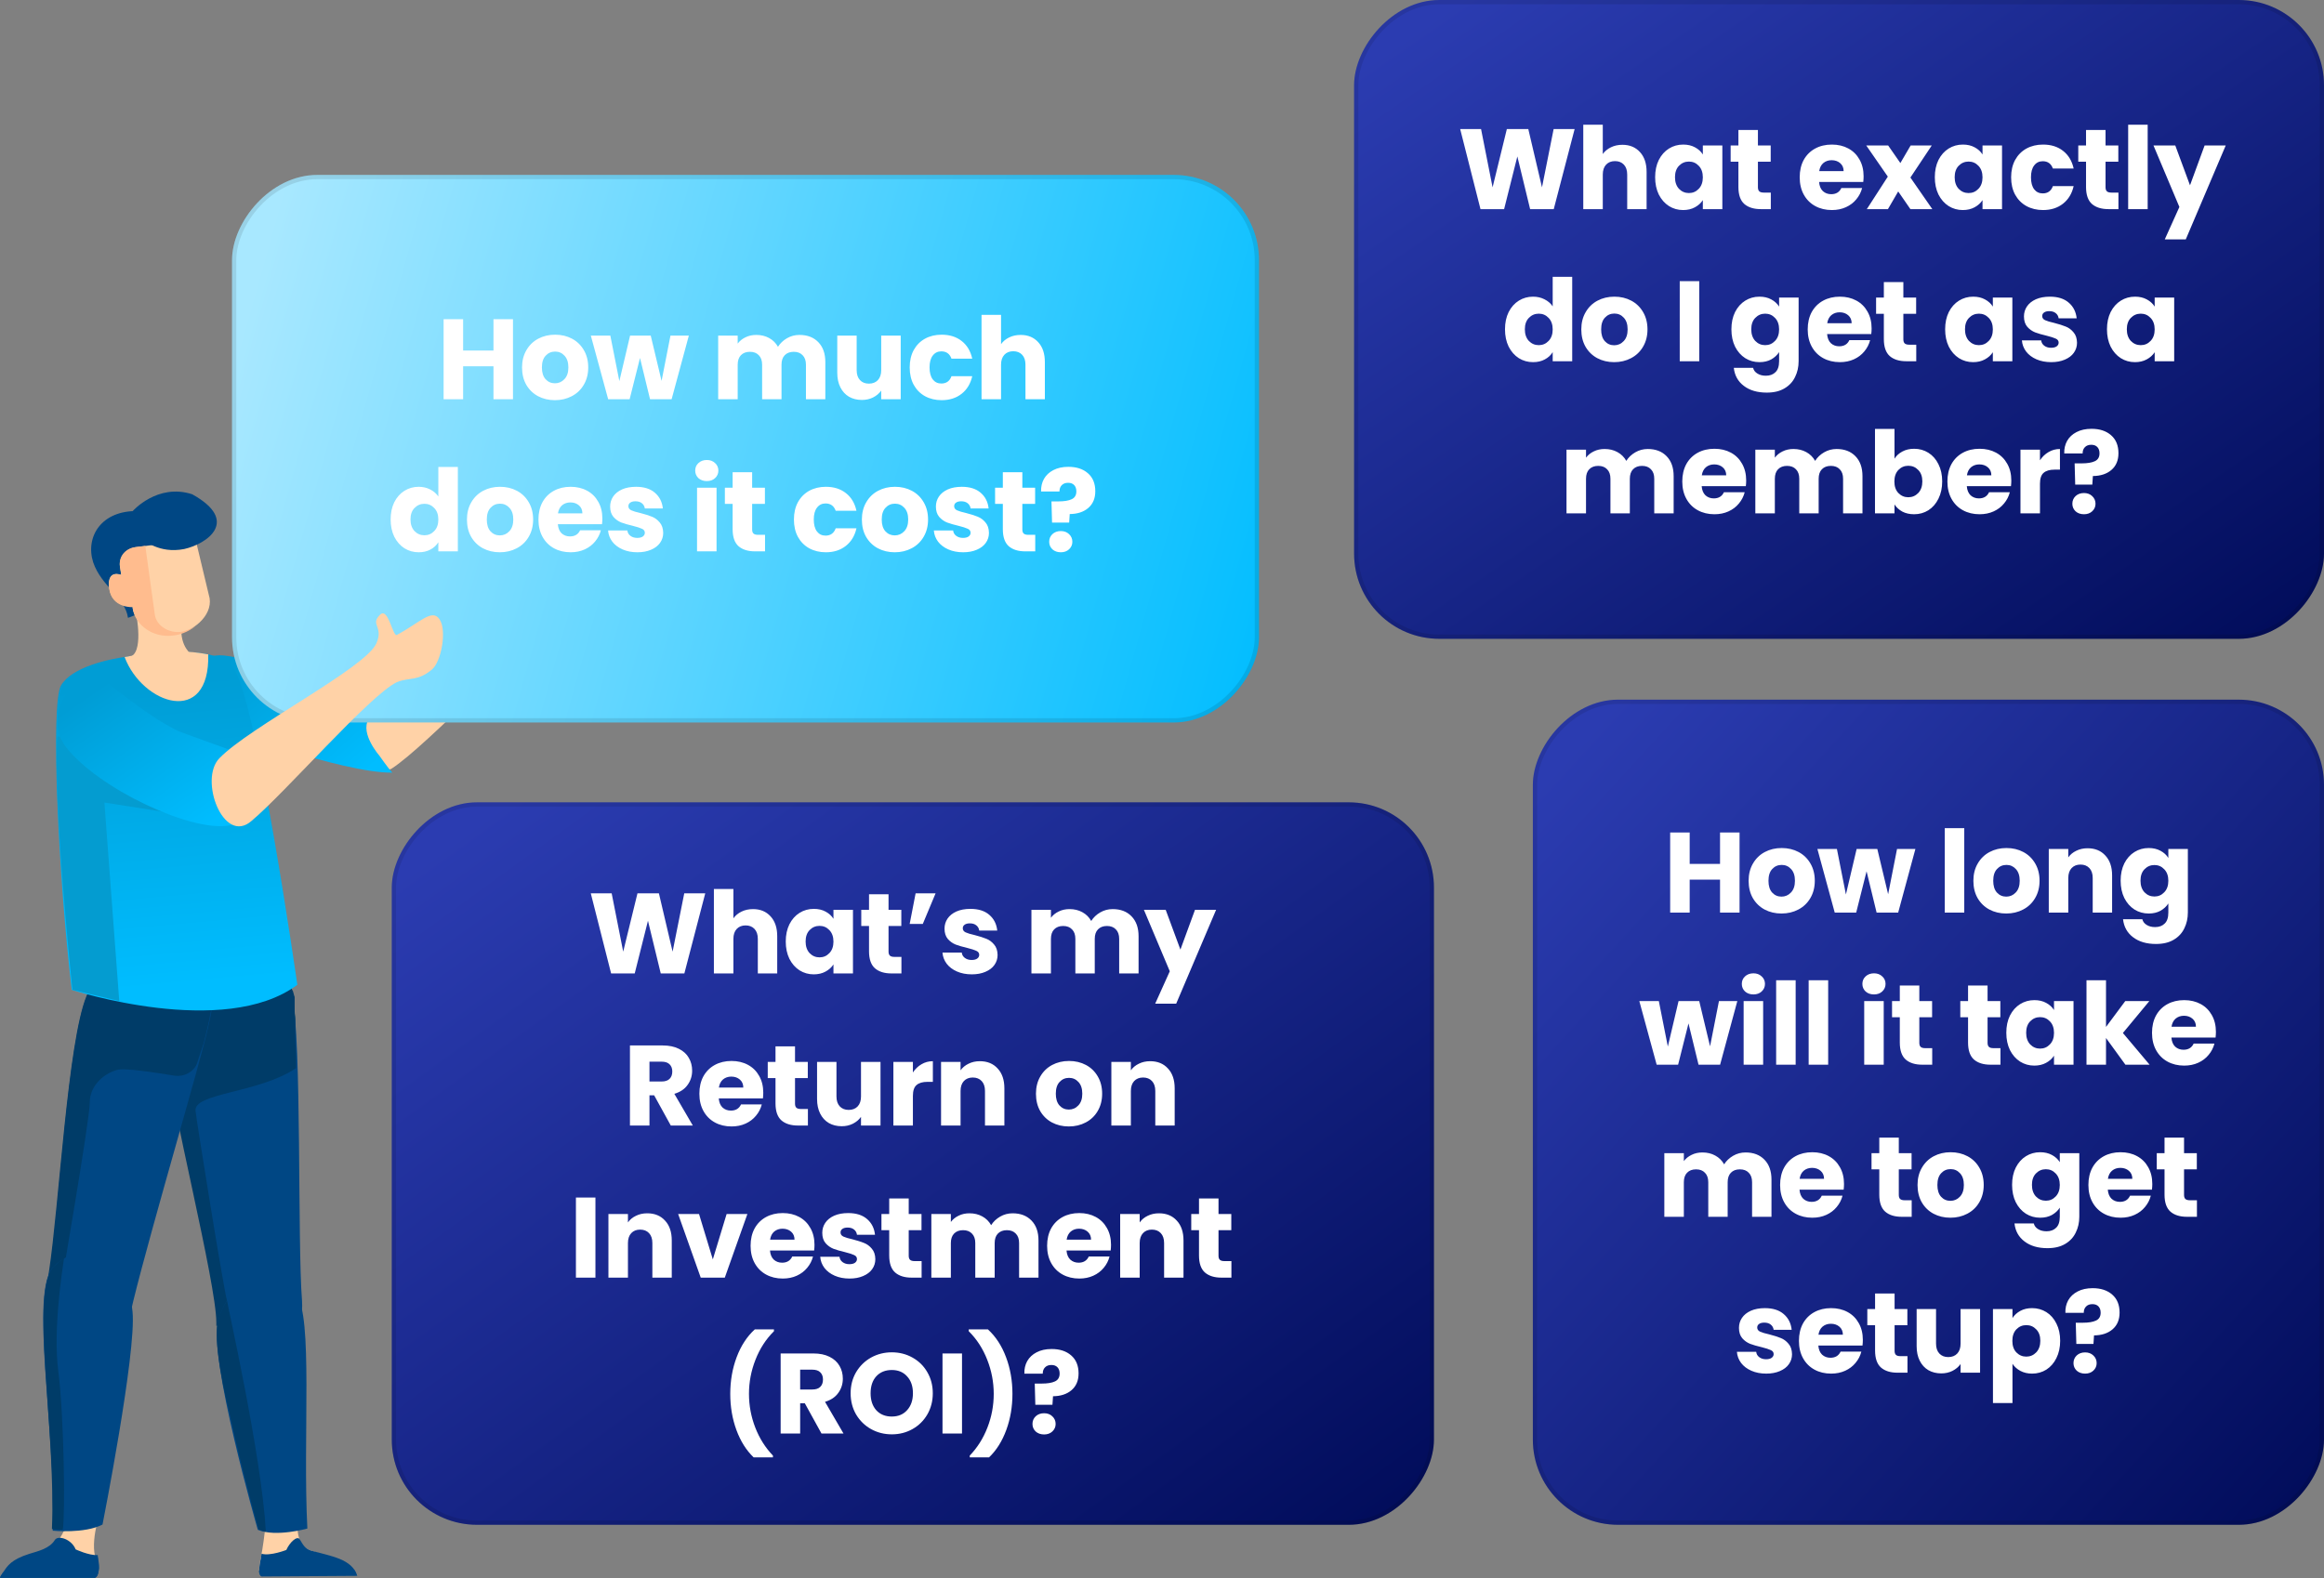
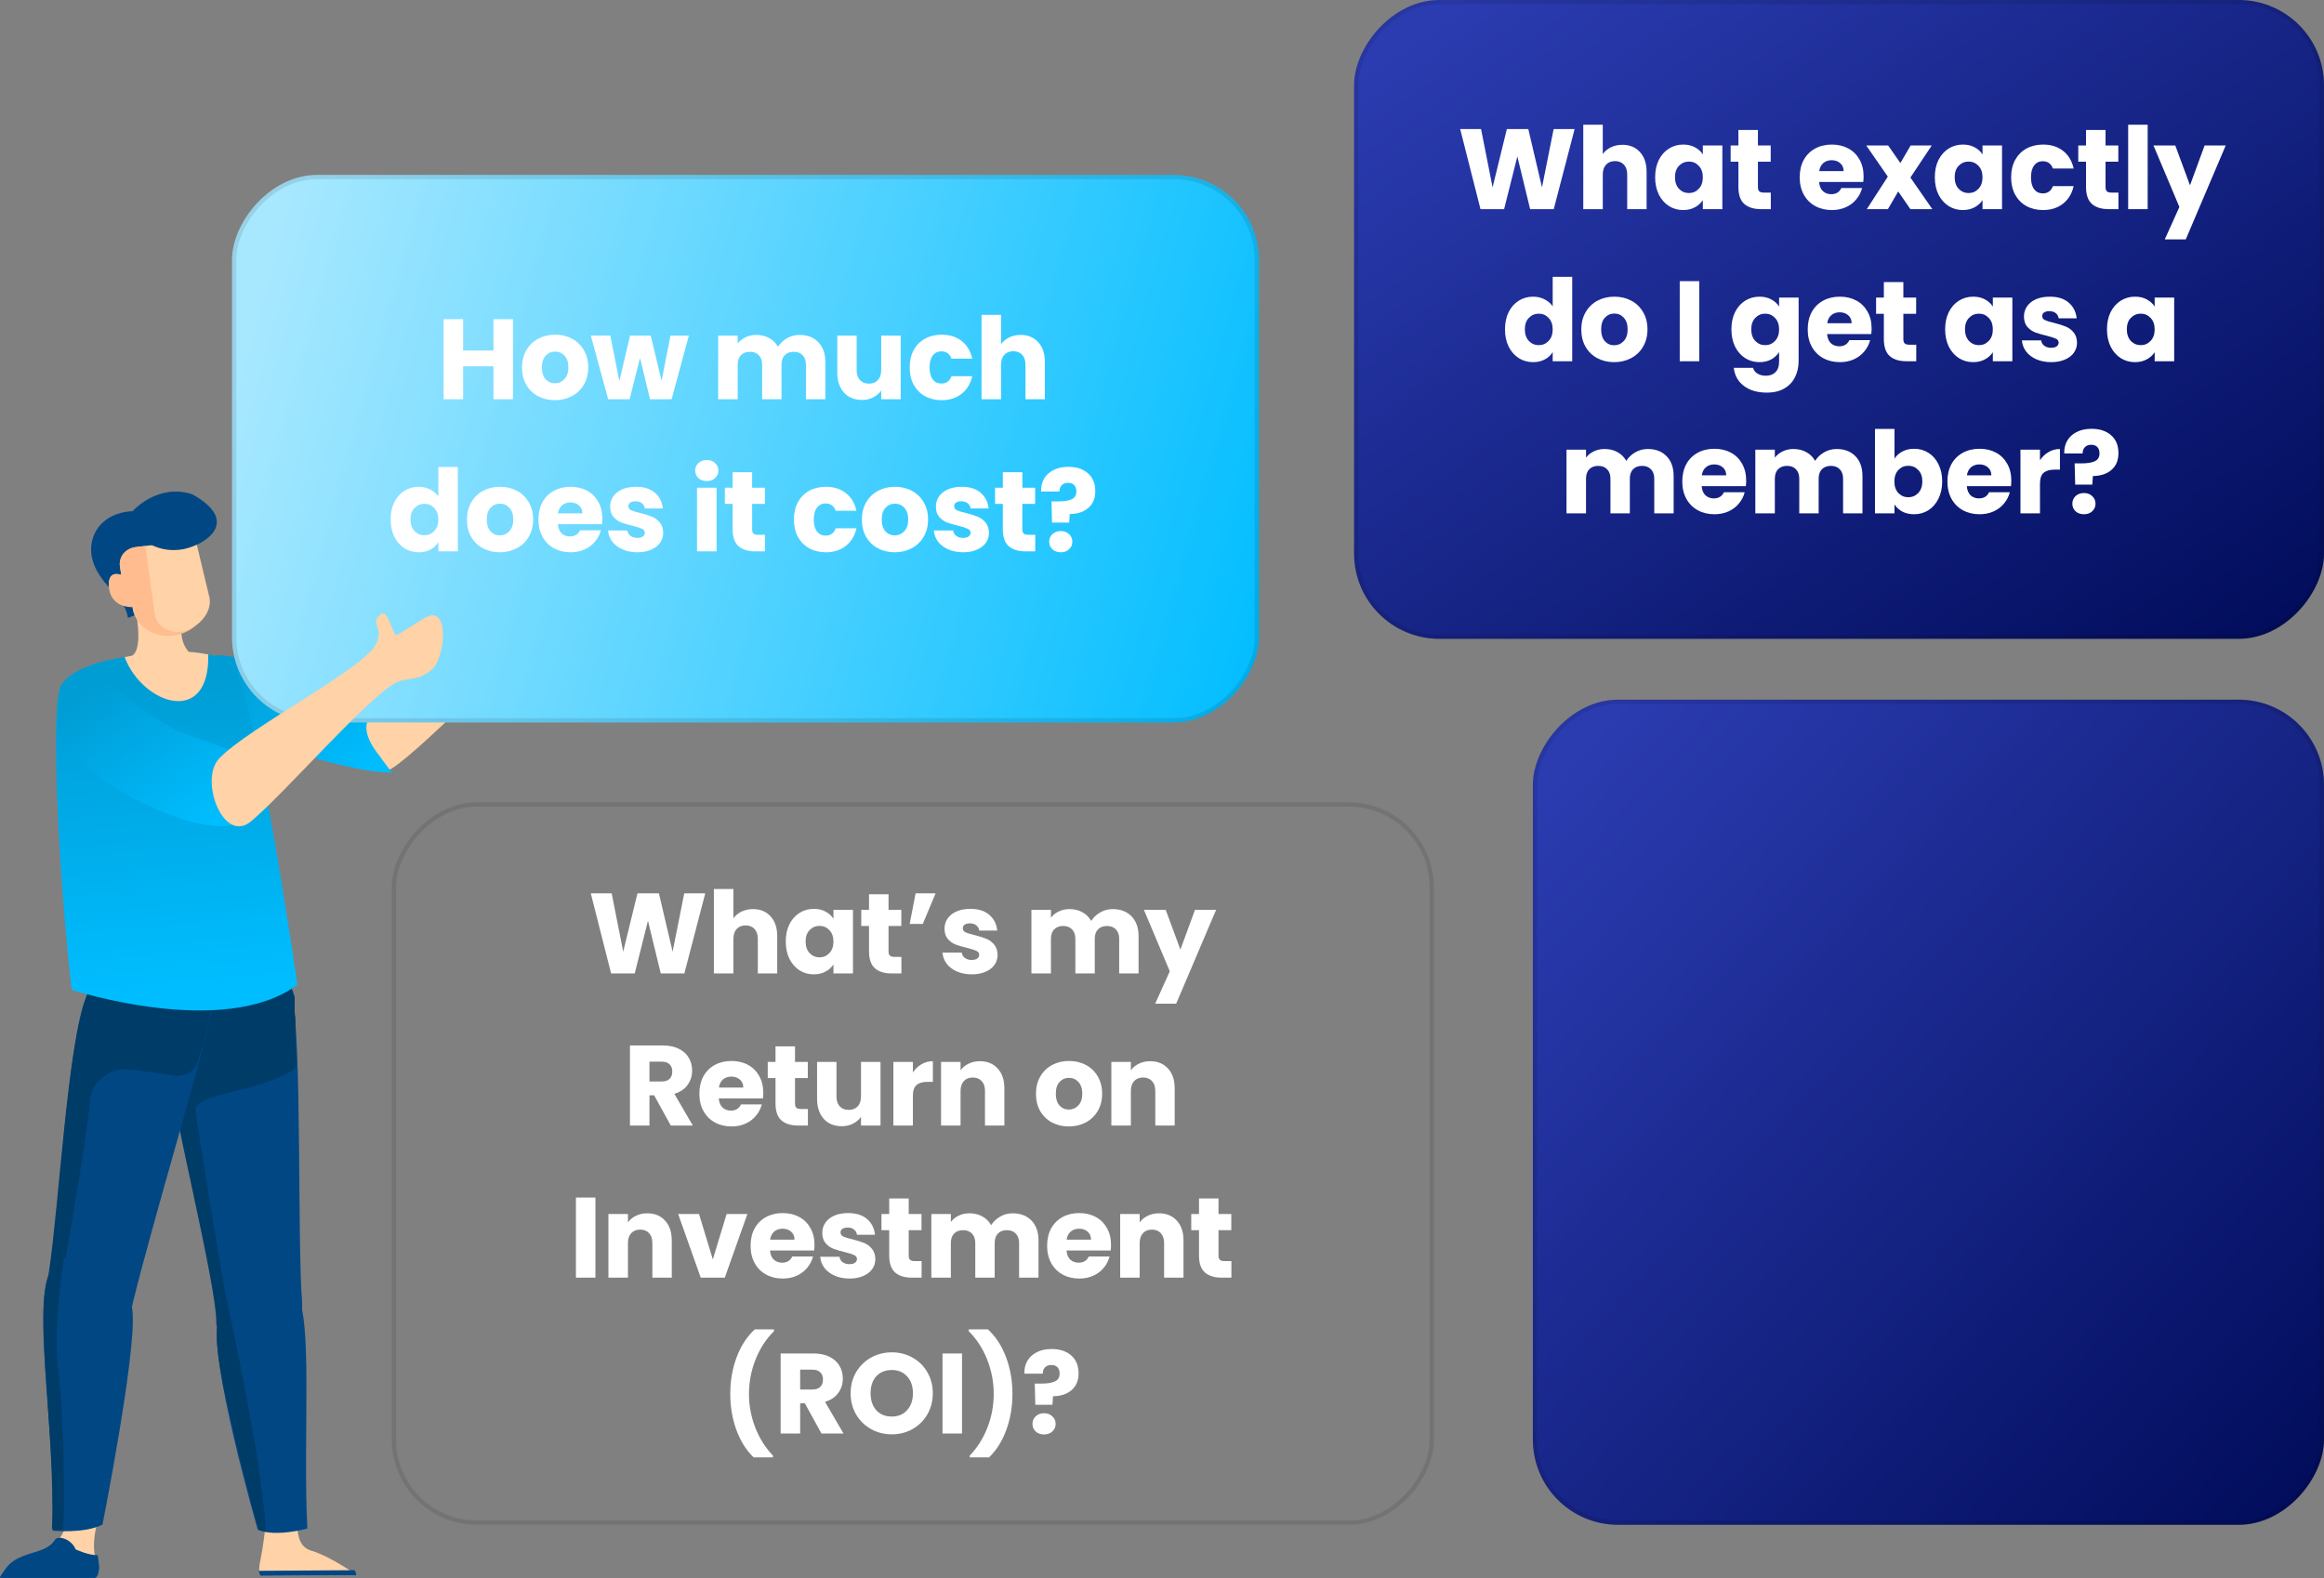
<svg xmlns="http://www.w3.org/2000/svg" width="611" height="415" viewBox="0 0 611 415" fill="none">
  <rect x="0" y="0" width="611" height="415" fill="#808080" stroke="none" />
  <path d="M102.935 202.153C112.385 196.09 138.549 167.557 144.754 166.23C150.958 164.903 145.077 152.09 139.6 158.059C134.124 164.028 107.922 178.759 99.279 186.41C86.903 197.549 100.569 203.725 102.935 202.153Z" fill="#FFD2A7" />
  <path d="M149.516 162.241C144.031 163.483 140.55 159.218 136.528 162.18C132.346 165.182 130.225 165.564 131.274 169C132.363 172.588 135.329 171.507 141.456 170.101C147.621 168.847 157.765 160.454 149.516 162.241Z" fill="#FFD2A7" />
  <path d="M57.642 172.332C63.054 172.178 84.622 178.89 98.158 187.372L98.259 187.504C97.799 188.062 97.239 188.489 96.88 189.18C94.665 192.953 99.743 198.724 99.743 198.724C99.743 198.724 101.998 201.977 103.145 203.192C90.495 203.428 55.77 191.083 52.475 188.79C43.879 183.018 49.022 172.632 57.642 172.332Z" fill="url(#paint0_linear_8001_165)" />
  <rect width="255" height="168" rx="22.406" transform="matrix(1 0 0 -1 356 168)" fill="url(#paint1_linear_8001_165)" />
  <rect x="0.56" y="-0.56" width="253.88" height="166.88" rx="21.846" transform="matrix(1 0 0 -1 356 166.88)" stroke="black" stroke-opacity="0.1" stroke-width="1.12" />
-   <rect width="274" height="190" rx="22.406" transform="matrix(1 0 0 -1 103 401)" fill="url(#paint2_linear_8001_165)" />
  <rect x="0.56" y="-0.56" width="272.88" height="188.88" rx="21.846" transform="matrix(1 0 0 -1 103 399.88)" stroke="black" stroke-opacity="0.1" stroke-width="1.12" />
  <rect width="208" height="217" rx="22.406" transform="matrix(1 0 0 -1 403 401)" fill="url(#paint3_linear_8001_165)" />
  <rect x="0.56" y="-0.56" width="206.88" height="215.88" rx="21.846" transform="matrix(1 0 0 -1 403 399.88)" stroke="black" stroke-opacity="0.1" stroke-width="1.12" />
  <path d="M185.415 234.94L179.925 256H173.715L170.355 242.14L166.875 256H160.665L155.325 234.94H160.815L163.845 250.27L167.595 234.94H173.235L176.835 250.27L179.895 234.94H185.415ZM197.978 239.08C199.898 239.08 201.438 239.72 202.598 241C203.758 242.26 204.338 244 204.338 246.22V256H199.238V246.91C199.238 245.79 198.948 244.92 198.368 244.3C197.788 243.68 197.008 243.37 196.028 243.37C195.048 243.37 194.268 243.68 193.688 244.3C193.108 244.92 192.818 245.79 192.818 246.91V256H187.688V233.8H192.818V241.51C193.338 240.77 194.048 240.18 194.948 239.74C195.848 239.3 196.858 239.08 197.978 239.08ZM206.583 247.6C206.583 245.88 206.903 244.37 207.543 243.07C208.203 241.77 209.093 240.77 210.213 240.07C211.333 239.37 212.583 239.02 213.963 239.02C215.143 239.02 216.173 239.26 217.053 239.74C217.953 240.22 218.643 240.85 219.123 241.63V239.26H224.253V256H219.123V253.63C218.623 254.41 217.923 255.04 217.023 255.52C216.143 256 215.113 256.24 213.933 256.24C212.573 256.24 211.333 255.89 210.213 255.19C209.093 254.47 208.203 253.46 207.543 252.16C206.903 250.84 206.583 249.32 206.583 247.6ZM219.123 247.63C219.123 246.35 218.763 245.34 218.043 244.6C217.343 243.86 216.483 243.49 215.463 243.49C214.443 243.49 213.573 243.86 212.853 244.6C212.153 245.32 211.803 246.32 211.803 247.6C211.803 248.88 212.153 249.9 212.853 250.66C213.573 251.4 214.443 251.77 215.463 251.77C216.483 251.77 217.343 251.4 218.043 250.66C218.763 249.92 219.123 248.91 219.123 247.63ZM236.994 251.65V256H234.384C232.524 256 231.074 255.55 230.034 254.65C228.994 253.73 228.474 252.24 228.474 250.18V243.52H226.434V239.26H228.474V235.18H233.604V239.26H236.964V243.52H233.604V250.24C233.604 250.74 233.724 251.1 233.964 251.32C234.204 251.54 234.604 251.65 235.164 251.65H236.994ZM240.722 234.94H245.972L242.612 242.98H239.162L240.722 234.94ZM255.495 256.24C254.035 256.24 252.735 255.99 251.595 255.49C250.455 254.99 249.555 254.31 248.895 253.45C248.235 252.57 247.865 251.59 247.785 250.51H252.855C252.915 251.09 253.185 251.56 253.665 251.92C254.145 252.28 254.735 252.46 255.435 252.46C256.075 252.46 256.565 252.34 256.905 252.1C257.265 251.84 257.445 251.51 257.445 251.11C257.445 250.63 257.195 250.28 256.695 250.06C256.195 249.82 255.385 249.56 254.265 249.28C253.065 249 252.065 248.71 251.265 248.41C250.465 248.09 249.775 247.6 249.195 246.94C248.615 246.26 248.325 245.35 248.325 244.21C248.325 243.25 248.585 242.38 249.105 241.6C249.645 240.8 250.425 240.17 251.445 239.71C252.485 239.25 253.715 239.02 255.135 239.02C257.235 239.02 258.885 239.54 260.085 240.58C261.305 241.62 262.005 243 262.185 244.72H257.445C257.365 244.14 257.105 243.68 256.665 243.34C256.245 243 255.685 242.83 254.985 242.83C254.385 242.83 253.925 242.95 253.605 243.19C253.285 243.41 253.125 243.72 253.125 244.12C253.125 244.6 253.375 244.96 253.875 245.2C254.395 245.44 255.195 245.68 256.275 245.92C257.515 246.24 258.525 246.56 259.305 246.88C260.085 247.18 260.765 247.68 261.345 248.38C261.945 249.06 262.255 249.98 262.275 251.14C262.275 252.12 261.995 253 261.435 253.78C260.895 254.54 260.105 255.14 259.065 255.58C258.045 256.02 256.855 256.24 255.495 256.24ZM292.531 239.08C294.611 239.08 296.261 239.71 297.481 240.97C298.721 242.23 299.341 243.98 299.341 246.22V256H294.241V246.91C294.241 245.83 293.951 245 293.371 244.42C292.811 243.82 292.031 243.52 291.031 243.52C290.031 243.52 289.241 243.82 288.661 244.42C288.101 245 287.821 245.83 287.821 246.91V256H282.721V246.91C282.721 245.83 282.431 245 281.851 244.42C281.291 243.82 280.511 243.52 279.511 243.52C278.511 243.52 277.721 243.82 277.141 244.42C276.581 245 276.301 245.83 276.301 246.91V256H271.171V239.26H276.301V241.36C276.821 240.66 277.501 240.11 278.341 239.71C279.181 239.29 280.131 239.08 281.191 239.08C282.451 239.08 283.571 239.35 284.551 239.89C285.551 240.43 286.331 241.2 286.891 242.2C287.471 241.28 288.261 240.53 289.261 239.95C290.261 239.37 291.351 239.08 292.531 239.08ZM319.729 239.26L309.229 263.95H303.709L307.549 255.43L300.739 239.26H306.469L310.339 249.73L314.179 239.26H319.729ZM176.36 296L171.98 288.05H170.75V296H165.62V274.94H174.23C175.89 274.94 177.3 275.23 178.46 275.81C179.64 276.39 180.52 277.19 181.1 278.21C181.68 279.21 181.97 280.33 181.97 281.57C181.97 282.97 181.57 284.22 180.77 285.32C179.99 286.42 178.83 287.2 177.29 287.66L182.15 296H176.36ZM170.75 284.42H173.93C174.87 284.42 175.57 284.19 176.03 283.73C176.51 283.27 176.75 282.62 176.75 281.78C176.75 280.98 176.51 280.35 176.03 279.89C175.57 279.43 174.87 279.2 173.93 279.2H170.75V284.42ZM200.67 287.36C200.67 287.84 200.64 288.34 200.58 288.86H188.97C189.05 289.9 189.38 290.7 189.96 291.26C190.56 291.8 191.29 292.07 192.15 292.07C193.43 292.07 194.32 291.53 194.82 290.45H200.28C200 291.55 199.49 292.54 198.75 293.42C198.03 294.3 197.12 294.99 196.02 295.49C194.92 295.99 193.69 296.24 192.33 296.24C190.69 296.24 189.23 295.89 187.95 295.19C186.67 294.49 185.67 293.49 184.95 292.19C184.23 290.89 183.87 289.37 183.87 287.63C183.87 285.89 184.22 284.37 184.92 283.07C185.64 281.77 186.64 280.77 187.92 280.07C189.2 279.37 190.67 279.02 192.33 279.02C193.95 279.02 195.39 279.36 196.65 280.04C197.91 280.72 198.89 281.69 199.59 282.95C200.31 284.21 200.67 285.68 200.67 287.36ZM195.42 286.01C195.42 285.13 195.12 284.43 194.52 283.91C193.92 283.39 193.17 283.13 192.27 283.13C191.41 283.13 190.68 283.38 190.08 283.88C189.5 284.38 189.14 285.09 189 286.01H195.42ZM212.407 291.65V296H209.797C207.937 296 206.487 295.55 205.447 294.65C204.407 293.73 203.887 292.24 203.887 290.18V283.52H201.847V279.26H203.887V275.18H209.017V279.26H212.377V283.52H209.017V290.24C209.017 290.74 209.137 291.1 209.377 291.32C209.617 291.54 210.017 291.65 210.577 291.65H212.407ZM231.494 279.26V296H226.364V293.72C225.844 294.46 225.134 295.06 224.234 295.52C223.354 295.96 222.374 296.18 221.294 296.18C220.014 296.18 218.884 295.9 217.904 295.34C216.924 294.76 216.164 293.93 215.624 292.85C215.084 291.77 214.814 290.5 214.814 289.04V279.26H219.914V288.35C219.914 289.47 220.204 290.34 220.784 290.96C221.364 291.58 222.144 291.89 223.124 291.89C224.124 291.89 224.914 291.58 225.494 290.96C226.074 290.34 226.364 289.47 226.364 288.35V279.26H231.494ZM240.009 282.05C240.609 281.13 241.359 280.41 242.259 279.89C243.159 279.35 244.159 279.08 245.259 279.08V284.51H243.849C242.569 284.51 241.609 284.79 240.969 285.35C240.329 285.89 240.009 286.85 240.009 288.23V296H234.879V279.26H240.009V282.05ZM257.611 279.08C259.571 279.08 261.131 279.72 262.291 281C263.471 282.26 264.061 284 264.061 286.22V296H258.961V286.91C258.961 285.79 258.671 284.92 258.091 284.3C257.511 283.68 256.731 283.37 255.751 283.37C254.771 283.37 253.991 283.68 253.411 284.3C252.831 284.92 252.541 285.79 252.541 286.91V296H247.411V279.26H252.541V281.48C253.061 280.74 253.761 280.16 254.641 279.74C255.521 279.3 256.511 279.08 257.611 279.08ZM281.003 296.24C279.363 296.24 277.883 295.89 276.563 295.19C275.263 294.49 274.233 293.49 273.473 292.19C272.733 290.89 272.363 289.37 272.363 287.63C272.363 285.91 272.743 284.4 273.503 283.1C274.263 281.78 275.303 280.77 276.623 280.07C277.943 279.37 279.423 279.02 281.063 279.02C282.703 279.02 284.183 279.37 285.503 280.07C286.823 280.77 287.863 281.78 288.623 283.1C289.383 284.4 289.763 285.91 289.763 287.63C289.763 289.35 289.373 290.87 288.593 292.19C287.833 293.49 286.783 294.49 285.443 295.19C284.123 295.89 282.643 296.24 281.003 296.24ZM281.003 291.8C281.983 291.8 282.813 291.44 283.493 290.72C284.193 290 284.543 288.97 284.543 287.63C284.543 286.29 284.203 285.26 283.523 284.54C282.863 283.82 282.043 283.46 281.063 283.46C280.063 283.46 279.233 283.82 278.573 284.54C277.913 285.24 277.583 286.27 277.583 287.63C277.583 288.97 277.903 290 278.543 290.72C279.203 291.44 280.023 291.8 281.003 291.8ZM302.385 279.08C304.345 279.08 305.905 279.72 307.065 281C308.245 282.26 308.835 284 308.835 286.22V296H303.735V286.91C303.735 285.79 303.445 284.92 302.865 284.3C302.285 283.68 301.505 283.37 300.525 283.37C299.545 283.37 298.765 283.68 298.185 284.3C297.605 284.92 297.315 285.79 297.315 286.91V296H292.185V279.26H297.315V281.48C297.835 280.74 298.535 280.16 299.415 279.74C300.295 279.3 301.285 279.08 302.385 279.08ZM156.545 314.94V336H151.415V314.94H156.545ZM170.162 319.08C172.122 319.08 173.682 319.72 174.842 321C176.022 322.26 176.612 324 176.612 326.22V336H171.512V326.91C171.512 325.79 171.222 324.92 170.642 324.3C170.062 323.68 169.282 323.37 168.302 323.37C167.322 323.37 166.542 323.68 165.962 324.3C165.382 324.92 165.092 325.79 165.092 326.91V336H159.962V319.26H165.092V321.48C165.612 320.74 166.312 320.16 167.192 319.74C168.072 319.3 169.062 319.08 170.162 319.08ZM187.407 331.2L191.037 319.26H196.497L190.557 336H184.227L178.287 319.26H183.777L187.407 331.2ZM214.136 327.36C214.136 327.84 214.106 328.34 214.046 328.86H202.436C202.516 329.9 202.846 330.7 203.426 331.26C204.026 331.8 204.756 332.07 205.616 332.07C206.896 332.07 207.786 331.53 208.286 330.45H213.746C213.466 331.55 212.956 332.54 212.216 333.42C211.496 334.3 210.586 334.99 209.486 335.49C208.386 335.99 207.156 336.24 205.796 336.24C204.156 336.24 202.696 335.89 201.416 335.19C200.136 334.49 199.136 333.49 198.416 332.19C197.696 330.89 197.336 329.37 197.336 327.63C197.336 325.89 197.686 324.37 198.386 323.07C199.106 321.77 200.106 320.77 201.386 320.07C202.666 319.37 204.136 319.02 205.796 319.02C207.416 319.02 208.856 319.36 210.116 320.04C211.376 320.72 212.356 321.69 213.056 322.95C213.776 324.21 214.136 325.68 214.136 327.36ZM208.886 326.01C208.886 325.13 208.586 324.43 207.986 323.91C207.386 323.39 206.636 323.13 205.736 323.13C204.876 323.13 204.146 323.38 203.546 323.88C202.966 324.38 202.606 325.09 202.466 326.01H208.886ZM223.353 336.24C221.893 336.24 220.593 335.99 219.453 335.49C218.313 334.99 217.413 334.31 216.753 333.45C216.093 332.57 215.723 331.59 215.643 330.51H220.713C220.773 331.09 221.043 331.56 221.523 331.92C222.003 332.28 222.593 332.46 223.293 332.46C223.933 332.46 224.423 332.34 224.763 332.1C225.123 331.84 225.303 331.51 225.303 331.11C225.303 330.63 225.053 330.28 224.553 330.06C224.053 329.82 223.243 329.56 222.123 329.28C220.923 329 219.923 328.71 219.123 328.41C218.323 328.09 217.633 327.6 217.053 326.94C216.473 326.26 216.183 325.35 216.183 324.21C216.183 323.25 216.443 322.38 216.963 321.6C217.503 320.8 218.283 320.17 219.303 319.71C220.343 319.25 221.573 319.02 222.993 319.02C225.093 319.02 226.743 319.54 227.943 320.58C229.163 321.62 229.863 323 230.043 324.72H225.303C225.223 324.14 224.963 323.68 224.523 323.34C224.103 323 223.543 322.83 222.843 322.83C222.243 322.83 221.783 322.95 221.463 323.19C221.143 323.41 220.983 323.72 220.983 324.12C220.983 324.6 221.233 324.96 221.733 325.2C222.253 325.44 223.053 325.68 224.133 325.92C225.373 326.24 226.383 326.56 227.163 326.88C227.943 327.18 228.623 327.68 229.203 328.38C229.803 329.06 230.113 329.98 230.133 331.14C230.133 332.12 229.853 333 229.293 333.78C228.753 334.54 227.963 335.14 226.923 335.58C225.903 336.02 224.713 336.24 223.353 336.24ZM242.301 331.65V336H239.691C237.831 336 236.381 335.55 235.341 334.65C234.301 333.73 233.781 332.24 233.781 330.18V323.52H231.741V319.26H233.781V315.18H238.911V319.26H242.271V323.52H238.911V330.24C238.911 330.74 239.031 331.1 239.271 331.32C239.511 331.54 239.911 331.65 240.471 331.65H242.301ZM266.219 319.08C268.299 319.08 269.949 319.71 271.169 320.97C272.409 322.23 273.029 323.98 273.029 326.22V336H267.929V326.91C267.929 325.83 267.639 325 267.059 324.42C266.499 323.82 265.719 323.52 264.719 323.52C263.719 323.52 262.929 323.82 262.349 324.42C261.789 325 261.509 325.83 261.509 326.91V336H256.409V326.91C256.409 325.83 256.119 325 255.539 324.42C254.979 323.82 254.199 323.52 253.199 323.52C252.199 323.52 251.409 323.82 250.829 324.42C250.269 325 249.989 325.83 249.989 326.91V336H244.859V319.26H249.989V321.36C250.509 320.66 251.189 320.11 252.029 319.71C252.869 319.29 253.819 319.08 254.879 319.08C256.139 319.08 257.259 319.35 258.239 319.89C259.239 320.43 260.019 321.2 260.579 322.2C261.159 321.28 261.949 320.53 262.949 319.95C263.949 319.37 265.039 319.08 266.219 319.08ZM292.097 327.36C292.097 327.84 292.067 328.34 292.007 328.86H280.397C280.477 329.9 280.807 330.7 281.387 331.26C281.987 331.8 282.717 332.07 283.577 332.07C284.857 332.07 285.747 331.53 286.247 330.45H291.707C291.427 331.55 290.917 332.54 290.177 333.42C289.457 334.3 288.547 334.99 287.447 335.49C286.347 335.99 285.117 336.24 283.757 336.24C282.117 336.24 280.657 335.89 279.377 335.19C278.097 334.49 277.097 333.49 276.377 332.19C275.657 330.89 275.297 329.37 275.297 327.63C275.297 325.89 275.647 324.37 276.347 323.07C277.067 321.77 278.067 320.77 279.347 320.07C280.627 319.37 282.097 319.02 283.757 319.02C285.377 319.02 286.817 319.36 288.077 320.04C289.337 320.72 290.317 321.69 291.017 322.95C291.737 324.21 292.097 325.68 292.097 327.36ZM286.847 326.01C286.847 325.13 286.547 324.43 285.947 323.91C285.347 323.39 284.597 323.13 283.697 323.13C282.837 323.13 282.107 323.38 281.507 323.88C280.927 324.38 280.567 325.09 280.427 326.01H286.847ZM304.703 319.08C306.663 319.08 308.223 319.72 309.383 321C310.563 322.26 311.153 324 311.153 326.22V336H306.053V326.91C306.053 325.79 305.763 324.92 305.183 324.3C304.603 323.68 303.823 323.37 302.843 323.37C301.863 323.37 301.083 323.68 300.503 324.3C299.923 324.92 299.633 325.79 299.633 326.91V336H294.503V319.26H299.633V321.48C300.153 320.74 300.853 320.16 301.733 319.74C302.613 319.3 303.603 319.08 304.703 319.08ZM323.748 331.65V336H321.138C319.278 336 317.828 335.55 316.788 334.65C315.748 333.73 315.228 332.24 315.228 330.18V323.52H313.188V319.26H315.228V315.18H320.358V319.26H323.718V323.52H320.358V330.24C320.358 330.74 320.478 331.1 320.718 331.32C320.958 331.54 321.358 331.65 321.918 331.65H323.748ZM198.141 383.27C196.201 381.41 194.691 379.01 193.611 376.07C192.531 373.13 191.991 369.96 191.991 366.56C191.991 363.12 192.551 359.91 193.671 356.93C194.791 353.93 196.381 351.49 198.441 349.61H203.481V350.09C201.381 352.17 199.761 354.67 198.621 357.59C197.481 360.49 196.911 363.48 196.911 366.56C196.911 369.62 197.461 372.57 198.561 375.41C199.661 378.25 201.211 380.71 203.211 382.79V383.27H198.141ZM215.978 377L211.598 369.05H210.368V377H205.238V355.94H213.848C215.508 355.94 216.918 356.23 218.078 356.81C219.258 357.39 220.138 358.19 220.718 359.21C221.298 360.21 221.588 361.33 221.588 362.57C221.588 363.97 221.188 365.22 220.388 366.32C219.608 367.42 218.448 368.2 216.908 368.66L221.768 377H215.978ZM210.368 365.42H213.548C214.488 365.42 215.188 365.19 215.648 364.73C216.128 364.27 216.368 363.62 216.368 362.78C216.368 361.98 216.128 361.35 215.648 360.89C215.188 360.43 214.488 360.2 213.548 360.2H210.368V365.42ZM234.468 377.21C232.488 377.21 230.668 376.75 229.008 375.83C227.368 374.91 226.058 373.63 225.078 371.99C224.118 370.33 223.638 368.47 223.638 366.41C223.638 364.35 224.118 362.5 225.078 360.86C226.058 359.22 227.368 357.94 229.008 357.02C230.668 356.1 232.488 355.64 234.468 355.64C236.448 355.64 238.258 356.1 239.898 357.02C241.558 357.94 242.858 359.22 243.798 360.86C244.758 362.5 245.238 364.35 245.238 366.41C245.238 368.47 244.758 370.33 243.798 371.99C242.838 373.63 241.538 374.91 239.898 375.83C238.258 376.75 236.448 377.21 234.468 377.21ZM234.468 372.53C236.148 372.53 237.488 371.97 238.488 370.85C239.508 369.73 240.018 368.25 240.018 366.41C240.018 364.55 239.508 363.07 238.488 361.97C237.488 360.85 236.148 360.29 234.468 360.29C232.768 360.29 231.408 360.84 230.388 361.94C229.388 363.04 228.888 364.53 228.888 366.41C228.888 368.27 229.388 369.76 230.388 370.88C231.408 371.98 232.768 372.53 234.468 372.53ZM252.922 355.94V377H247.792V355.94H252.922ZM254.96 383.27V382.79C256.96 380.71 258.51 378.25 259.61 375.41C260.71 372.57 261.26 369.62 261.26 366.56C261.26 363.48 260.69 360.49 259.55 357.59C258.41 354.67 256.79 352.17 254.69 350.09V349.61H259.73C261.79 351.49 263.38 353.93 264.5 356.93C265.62 359.91 266.18 363.12 266.18 366.56C266.18 369.96 265.64 373.13 264.56 376.07C263.48 379.01 261.97 381.41 260.03 383.27H254.96ZM276.486 354.77C278.626 354.77 280.336 355.33 281.616 356.45C282.916 357.57 283.566 359.15 283.566 361.19C283.566 363.07 282.946 364.54 281.706 365.6C280.486 366.64 278.866 367.17 276.846 367.19L276.696 369.44H272.196L272.046 363.86H273.846C275.386 363.86 276.556 363.67 277.356 363.29C278.176 362.91 278.586 362.22 278.586 361.22C278.586 360.52 278.396 359.97 278.016 359.57C277.636 359.17 277.106 358.97 276.426 358.97C275.706 358.97 275.146 359.18 274.746 359.6C274.346 360 274.146 360.55 274.146 361.25H269.316C269.276 360.03 269.526 358.93 270.066 357.95C270.626 356.97 271.446 356.2 272.526 355.64C273.626 355.06 274.946 354.77 276.486 354.77ZM274.506 377.24C273.606 377.24 272.866 376.98 272.286 376.46C271.726 375.92 271.446 375.26 271.446 374.48C271.446 373.68 271.726 373.01 272.286 372.47C272.866 371.93 273.606 371.66 274.506 371.66C275.386 371.66 276.106 371.93 276.666 372.47C277.246 373.01 277.536 373.68 277.536 374.48C277.536 375.26 277.246 375.92 276.666 376.46C276.106 376.98 275.386 377.24 274.506 377.24Z" fill="white" />
-   <path d="M457.343 218.94V240H452.213V231.33H444.233V240H439.103V218.94H444.233V227.19H452.213V218.94H457.343ZM468.366 240.24C466.726 240.24 465.246 239.89 463.926 239.19C462.626 238.49 461.596 237.49 460.836 236.19C460.096 234.89 459.726 233.37 459.726 231.63C459.726 229.91 460.106 228.4 460.866 227.1C461.626 225.78 462.666 224.77 463.986 224.07C465.306 223.37 466.786 223.02 468.426 223.02C470.066 223.02 471.546 223.37 472.866 224.07C474.186 224.77 475.226 225.78 475.986 227.1C476.746 228.4 477.126 229.91 477.126 231.63C477.126 233.35 476.736 234.87 475.956 236.19C475.196 237.49 474.146 238.49 472.806 239.19C471.486 239.89 470.006 240.24 468.366 240.24ZM468.366 235.8C469.346 235.8 470.176 235.44 470.856 234.72C471.556 234 471.906 232.97 471.906 231.63C471.906 230.29 471.566 229.26 470.886 228.54C470.226 227.82 469.406 227.46 468.426 227.46C467.426 227.46 466.596 227.82 465.936 228.54C465.276 229.24 464.946 230.27 464.946 231.63C464.946 232.97 465.266 234 465.906 234.72C466.566 235.44 467.386 235.8 468.366 235.8ZM503.578 223.26L499.048 240H493.378L490.738 229.14L488.008 240H482.368L477.808 223.26H482.938L485.308 235.23L488.128 223.26H493.558L496.408 235.17L498.748 223.26H503.578ZM516.422 217.8V240H511.292V217.8H516.422ZM527.459 240.24C525.819 240.24 524.339 239.89 523.019 239.19C521.719 238.49 520.689 237.49 519.929 236.19C519.189 234.89 518.819 233.37 518.819 231.63C518.819 229.91 519.199 228.4 519.959 227.1C520.719 225.78 521.759 224.77 523.079 224.07C524.399 223.37 525.879 223.02 527.519 223.02C529.159 223.02 530.639 223.37 531.959 224.07C533.279 224.77 534.319 225.78 535.079 227.1C535.839 228.4 536.219 229.91 536.219 231.63C536.219 233.35 535.829 234.87 535.049 236.19C534.289 237.49 533.239 238.49 531.899 239.19C530.579 239.89 529.099 240.24 527.459 240.24ZM527.459 235.8C528.439 235.8 529.269 235.44 529.949 234.72C530.649 234 530.999 232.97 530.999 231.63C530.999 230.29 530.659 229.26 529.979 228.54C529.319 227.82 528.499 227.46 527.519 227.46C526.519 227.46 525.689 227.82 525.029 228.54C524.369 229.24 524.039 230.27 524.039 231.63C524.039 232.97 524.359 234 524.999 234.72C525.659 235.44 526.479 235.8 527.459 235.8ZM548.841 223.08C550.801 223.08 552.361 223.72 553.521 225C554.701 226.26 555.291 228 555.291 230.22V240H550.191V230.91C550.191 229.79 549.901 228.92 549.321 228.3C548.741 227.68 547.961 227.37 546.981 227.37C546.001 227.37 545.221 227.68 544.641 228.3C544.061 228.92 543.771 229.79 543.771 230.91V240H538.641V223.26H543.771V225.48C544.291 224.74 544.991 224.16 545.871 223.74C546.751 223.3 547.741 223.08 548.841 223.08ZM564.916 223.02C566.096 223.02 567.126 223.26 568.006 223.74C568.906 224.22 569.596 224.85 570.076 225.63V223.26H575.206V239.97C575.206 241.51 574.896 242.9 574.276 244.14C573.676 245.4 572.746 246.4 571.486 247.14C570.246 247.88 568.696 248.25 566.836 248.25C564.356 248.25 562.346 247.66 560.806 246.48C559.266 245.32 558.386 243.74 558.166 241.74H563.236C563.396 242.38 563.776 242.88 564.376 243.24C564.976 243.62 565.716 243.81 566.596 243.81C567.656 243.81 568.496 243.5 569.116 242.88C569.756 242.28 570.076 241.31 570.076 239.97V237.6C569.576 238.38 568.886 239.02 568.006 239.52C567.126 240 566.096 240.24 564.916 240.24C563.536 240.24 562.286 239.89 561.166 239.19C560.046 238.47 559.156 237.46 558.496 236.16C557.856 234.84 557.536 233.32 557.536 231.6C557.536 229.88 557.856 228.37 558.496 227.07C559.156 225.77 560.046 224.77 561.166 224.07C562.286 223.37 563.536 223.02 564.916 223.02ZM570.076 231.63C570.076 230.35 569.716 229.34 568.996 228.6C568.296 227.86 567.436 227.49 566.416 227.49C565.396 227.49 564.526 227.86 563.806 228.6C563.106 229.32 562.756 230.32 562.756 231.6C562.756 232.88 563.106 233.9 563.806 234.66C564.526 235.4 565.396 235.77 566.416 235.77C567.436 235.77 568.296 235.4 568.996 234.66C569.716 233.92 570.076 232.91 570.076 231.63ZM456.76 263.26L452.23 280H446.56L443.92 269.14L441.19 280H435.55L430.99 263.26H436.12L438.49 275.23L441.31 263.26H446.74L449.59 275.17L451.93 263.26H456.76ZM460.997 261.52C460.097 261.52 459.357 261.26 458.777 260.74C458.217 260.2 457.937 259.54 457.937 258.76C457.937 257.96 458.217 257.3 458.777 256.78C459.357 256.24 460.097 255.97 460.997 255.97C461.877 255.97 462.597 256.24 463.157 256.78C463.737 257.3 464.027 257.96 464.027 258.76C464.027 259.54 463.737 260.2 463.157 260.74C462.597 261.26 461.877 261.52 460.997 261.52ZM463.547 263.26V280H458.417V263.26H463.547ZM472.094 257.8V280H466.964V257.8H472.094ZM480.642 257.8V280H475.512V257.8H480.642ZM492.697 261.52C491.797 261.52 491.057 261.26 490.477 260.74C489.917 260.2 489.637 259.54 489.637 258.76C489.637 257.96 489.917 257.3 490.477 256.78C491.057 256.24 491.797 255.97 492.697 255.97C493.577 255.97 494.297 256.24 494.857 256.78C495.437 257.3 495.727 257.96 495.727 258.76C495.727 259.54 495.437 260.2 494.857 260.74C494.297 261.26 493.577 261.52 492.697 261.52ZM495.247 263.26V280H490.117V263.26H495.247ZM507.995 275.65V280H505.385C503.525 280 502.075 279.55 501.035 278.65C499.995 277.73 499.475 276.24 499.475 274.18V267.52H497.435V263.26H499.475V259.18H504.605V263.26H507.965V267.52H504.605V274.24C504.605 274.74 504.725 275.1 504.965 275.32C505.205 275.54 505.605 275.65 506.165 275.65H507.995ZM525.939 275.65V280H523.329C521.469 280 520.019 279.55 518.979 278.65C517.939 277.73 517.419 276.24 517.419 274.18V267.52H515.379V263.26H517.419V259.18H522.549V263.26H525.909V267.52H522.549V274.24C522.549 274.74 522.669 275.1 522.909 275.32C523.149 275.54 523.549 275.65 524.109 275.65H525.939ZM527.477 271.6C527.477 269.88 527.797 268.37 528.437 267.07C529.097 265.77 529.987 264.77 531.107 264.07C532.227 263.37 533.477 263.02 534.857 263.02C536.037 263.02 537.067 263.26 537.947 263.74C538.847 264.22 539.537 264.85 540.017 265.63V263.26H545.147V280H540.017V277.63C539.517 278.41 538.817 279.04 537.917 279.52C537.037 280 536.007 280.24 534.827 280.24C533.467 280.24 532.227 279.89 531.107 279.19C529.987 278.47 529.097 277.46 528.437 276.16C527.797 274.84 527.477 273.32 527.477 271.6ZM540.017 271.63C540.017 270.35 539.657 269.34 538.937 268.6C538.237 267.86 537.377 267.49 536.357 267.49C535.337 267.49 534.467 267.86 533.747 268.6C533.047 269.32 532.697 270.32 532.697 271.6C532.697 272.88 533.047 273.9 533.747 274.66C534.467 275.4 535.337 275.77 536.357 275.77C537.377 275.77 538.237 275.4 538.937 274.66C539.657 273.92 540.017 272.91 540.017 271.63ZM558.788 280L553.688 272.98V280H548.558V257.8H553.688V270.07L558.758 263.26H565.088L558.128 271.66L565.148 280H558.788ZM582.583 271.36C582.583 271.84 582.553 272.34 582.493 272.86H570.883C570.963 273.9 571.293 274.7 571.873 275.26C572.473 275.8 573.203 276.07 574.063 276.07C575.343 276.07 576.233 275.53 576.733 274.45H582.193C581.913 275.55 581.403 276.54 580.663 277.42C579.943 278.3 579.033 278.99 577.933 279.49C576.833 279.99 575.603 280.24 574.243 280.24C572.603 280.24 571.143 279.89 569.863 279.19C568.583 278.49 567.583 277.49 566.863 276.19C566.143 274.89 565.783 273.37 565.783 271.63C565.783 269.89 566.133 268.37 566.833 267.07C567.553 265.77 568.553 264.77 569.833 264.07C571.113 263.37 572.583 263.02 574.243 263.02C575.863 263.02 577.303 263.36 578.563 264.04C579.823 264.72 580.803 265.69 581.503 266.95C582.223 268.21 582.583 269.68 582.583 271.36ZM577.333 270.01C577.333 269.13 577.033 268.43 576.433 267.91C575.833 267.39 575.083 267.13 574.183 267.13C573.323 267.13 572.593 267.38 571.993 267.88C571.413 268.38 571.053 269.09 570.913 270.01H577.333ZM458.928 303.08C461.008 303.08 462.658 303.71 463.878 304.97C465.118 306.23 465.738 307.98 465.738 310.22V320H460.638V310.91C460.638 309.83 460.348 309 459.768 308.42C459.208 307.82 458.428 307.52 457.428 307.52C456.428 307.52 455.638 307.82 455.058 308.42C454.498 309 454.218 309.83 454.218 310.91V320H449.118V310.91C449.118 309.83 448.828 309 448.248 308.42C447.688 307.82 446.908 307.52 445.908 307.52C444.908 307.52 444.118 307.82 443.538 308.42C442.978 309 442.698 309.83 442.698 310.91V320H437.568V303.26H442.698V305.36C443.218 304.66 443.898 304.11 444.738 303.71C445.578 303.29 446.528 303.08 447.588 303.08C448.848 303.08 449.968 303.35 450.948 303.89C451.948 304.43 452.728 305.2 453.288 306.2C453.868 305.28 454.658 304.53 455.658 303.95C456.658 303.37 457.748 303.08 458.928 303.08ZM484.806 311.36C484.806 311.84 484.776 312.34 484.716 312.86H473.106C473.186 313.9 473.516 314.7 474.096 315.26C474.696 315.8 475.426 316.07 476.286 316.07C477.566 316.07 478.456 315.53 478.956 314.45H484.416C484.136 315.55 483.626 316.54 482.886 317.42C482.166 318.3 481.256 318.99 480.156 319.49C479.056 319.99 477.826 320.24 476.466 320.24C474.826 320.24 473.366 319.89 472.086 319.19C470.806 318.49 469.806 317.49 469.086 316.19C468.366 314.89 468.006 313.37 468.006 311.63C468.006 309.89 468.356 308.37 469.056 307.07C469.776 305.77 470.776 304.77 472.056 304.07C473.336 303.37 474.806 303.02 476.466 303.02C478.086 303.02 479.526 303.36 480.786 304.04C482.046 304.72 483.026 305.69 483.726 306.95C484.446 308.21 484.806 309.68 484.806 311.36ZM479.556 310.01C479.556 309.13 479.256 308.43 478.656 307.91C478.056 307.39 477.306 307.13 476.406 307.13C475.546 307.13 474.816 307.38 474.216 307.88C473.636 308.38 473.276 309.09 473.136 310.01H479.556ZM502.6 315.65V320H499.99C498.13 320 496.68 319.55 495.64 318.65C494.6 317.73 494.08 316.24 494.08 314.18V307.52H492.04V303.26H494.08V299.18H499.21V303.26H502.57V307.52H499.21V314.24C499.21 314.74 499.33 315.1 499.57 315.32C499.81 315.54 500.21 315.65 500.77 315.65H502.6ZM512.777 320.24C511.137 320.24 509.657 319.89 508.337 319.19C507.037 318.49 506.007 317.49 505.247 316.19C504.507 314.89 504.137 313.37 504.137 311.63C504.137 309.91 504.517 308.4 505.277 307.1C506.037 305.78 507.077 304.77 508.397 304.07C509.717 303.37 511.197 303.02 512.837 303.02C514.477 303.02 515.957 303.37 517.277 304.07C518.597 304.77 519.637 305.78 520.397 307.1C521.157 308.4 521.537 309.91 521.537 311.63C521.537 313.35 521.147 314.87 520.367 316.19C519.607 317.49 518.557 318.49 517.217 319.19C515.897 319.89 514.417 320.24 512.777 320.24ZM512.777 315.8C513.757 315.8 514.587 315.44 515.267 314.72C515.967 314 516.317 312.97 516.317 311.63C516.317 310.29 515.977 309.26 515.297 308.54C514.637 307.82 513.817 307.46 512.837 307.46C511.837 307.46 511.007 307.82 510.347 308.54C509.687 309.24 509.357 310.27 509.357 311.63C509.357 312.97 509.677 314 510.317 314.72C510.977 315.44 511.797 315.8 512.777 315.8ZM536.376 303.02C537.556 303.02 538.586 303.26 539.466 303.74C540.366 304.22 541.056 304.85 541.536 305.63V303.26H546.666V319.97C546.666 321.51 546.356 322.9 545.736 324.14C545.136 325.4 544.206 326.4 542.946 327.14C541.706 327.88 540.156 328.25 538.296 328.25C535.816 328.25 533.806 327.66 532.266 326.48C530.726 325.32 529.846 323.74 529.626 321.74H534.696C534.856 322.38 535.236 322.88 535.836 323.24C536.436 323.62 537.176 323.81 538.056 323.81C539.116 323.81 539.956 323.5 540.576 322.88C541.216 322.28 541.536 321.31 541.536 319.97V317.6C541.036 318.38 540.346 319.02 539.466 319.52C538.586 320 537.556 320.24 536.376 320.24C534.996 320.24 533.746 319.89 532.626 319.19C531.506 318.47 530.616 317.46 529.956 316.16C529.316 314.84 528.996 313.32 528.996 311.6C528.996 309.88 529.316 308.37 529.956 307.07C530.616 305.77 531.506 304.77 532.626 304.07C533.746 303.37 534.996 303.02 536.376 303.02ZM541.536 311.63C541.536 310.35 541.176 309.34 540.456 308.6C539.756 307.86 538.896 307.49 537.876 307.49C536.856 307.49 535.986 307.86 535.266 308.6C534.566 309.32 534.216 310.32 534.216 311.6C534.216 312.88 534.566 313.9 535.266 314.66C535.986 315.4 536.856 315.77 537.876 315.77C538.896 315.77 539.756 315.4 540.456 314.66C541.176 313.92 541.536 312.91 541.536 311.63ZM565.858 311.36C565.858 311.84 565.828 312.34 565.768 312.86H554.158C554.238 313.9 554.568 314.7 555.148 315.26C555.748 315.8 556.478 316.07 557.338 316.07C558.618 316.07 559.508 315.53 560.008 314.45H565.468C565.188 315.55 564.678 316.54 563.938 317.42C563.218 318.3 562.308 318.99 561.208 319.49C560.108 319.99 558.878 320.24 557.518 320.24C555.878 320.24 554.418 319.89 553.138 319.19C551.858 318.49 550.858 317.49 550.138 316.19C549.418 314.89 549.058 313.37 549.058 311.63C549.058 309.89 549.408 308.37 550.108 307.07C550.828 305.77 551.828 304.77 553.108 304.07C554.388 303.37 555.858 303.02 557.518 303.02C559.138 303.02 560.578 303.36 561.838 304.04C563.098 304.72 564.078 305.69 564.778 306.95C565.498 308.21 565.858 309.68 565.858 311.36ZM560.608 310.01C560.608 309.13 560.308 308.43 559.708 307.91C559.108 307.39 558.358 307.13 557.458 307.13C556.598 307.13 555.868 307.38 555.268 307.88C554.688 308.38 554.328 309.09 554.188 310.01H560.608ZM577.594 315.65V320H574.984C573.124 320 571.674 319.55 570.634 318.65C569.594 317.73 569.074 316.24 569.074 314.18V307.52H567.034V303.26H569.074V299.18H574.204V303.26H577.564V307.52H574.204V314.24C574.204 314.74 574.324 315.1 574.564 315.32C574.804 315.54 575.204 315.65 575.764 315.65H577.594ZM464.359 361.24C462.899 361.24 461.599 360.99 460.459 360.49C459.319 359.99 458.419 359.31 457.759 358.45C457.099 357.57 456.729 356.59 456.649 355.51H461.719C461.779 356.09 462.049 356.56 462.529 356.92C463.009 357.28 463.599 357.46 464.299 357.46C464.939 357.46 465.429 357.34 465.769 357.1C466.129 356.84 466.309 356.51 466.309 356.11C466.309 355.63 466.059 355.28 465.559 355.06C465.059 354.82 464.249 354.56 463.129 354.28C461.929 354 460.929 353.71 460.129 353.41C459.329 353.09 458.639 352.6 458.059 351.94C457.479 351.26 457.189 350.35 457.189 349.21C457.189 348.25 457.449 347.38 457.969 346.6C458.509 345.8 459.289 345.17 460.309 344.71C461.349 344.25 462.579 344.02 463.999 344.02C466.099 344.02 467.749 344.54 468.949 345.58C470.169 346.62 470.869 348 471.049 349.72H466.309C466.229 349.14 465.969 348.68 465.529 348.34C465.109 348 464.549 347.83 463.849 347.83C463.249 347.83 462.789 347.95 462.469 348.19C462.149 348.41 461.989 348.72 461.989 349.12C461.989 349.6 462.239 349.96 462.739 350.2C463.259 350.44 464.059 350.68 465.139 350.92C466.379 351.24 467.389 351.56 468.169 351.88C468.949 352.18 469.629 352.68 470.209 353.38C470.809 354.06 471.119 354.98 471.139 356.14C471.139 357.12 470.859 358 470.299 358.78C469.759 359.54 468.969 360.14 467.929 360.58C466.909 361.02 465.719 361.24 464.359 361.24ZM489.758 352.36C489.758 352.84 489.728 353.34 489.668 353.86H478.058C478.138 354.9 478.468 355.7 479.048 356.26C479.648 356.8 480.378 357.07 481.238 357.07C482.518 357.07 483.408 356.53 483.908 355.45H489.368C489.088 356.55 488.578 357.54 487.838 358.42C487.118 359.3 486.208 359.99 485.108 360.49C484.008 360.99 482.778 361.24 481.418 361.24C479.778 361.24 478.318 360.89 477.038 360.19C475.758 359.49 474.758 358.49 474.038 357.19C473.318 355.89 472.958 354.37 472.958 352.63C472.958 350.89 473.308 349.37 474.008 348.07C474.728 346.77 475.728 345.77 477.008 345.07C478.288 344.37 479.758 344.02 481.418 344.02C483.038 344.02 484.478 344.36 485.738 345.04C486.998 345.72 487.978 346.69 488.678 347.95C489.398 349.21 489.758 350.68 489.758 352.36ZM484.508 351.01C484.508 350.13 484.208 349.43 483.608 348.91C483.008 348.39 482.258 348.13 481.358 348.13C480.498 348.13 479.768 348.38 479.168 348.88C478.588 349.38 478.228 350.09 478.088 351.01H484.508ZM501.494 356.65V361H498.884C497.024 361 495.574 360.55 494.534 359.65C493.494 358.73 492.974 357.24 492.974 355.18V348.52H490.934V344.26H492.974V340.18H498.104V344.26H501.464V348.52H498.104V355.24C498.104 355.74 498.224 356.1 498.464 356.32C498.704 356.54 499.104 356.65 499.664 356.65H501.494ZM520.582 344.26V361H515.452V358.72C514.932 359.46 514.222 360.06 513.322 360.52C512.442 360.96 511.462 361.18 510.382 361.18C509.102 361.18 507.972 360.9 506.992 360.34C506.012 359.76 505.252 358.93 504.712 357.85C504.172 356.77 503.902 355.5 503.902 354.04V344.26H509.002V353.35C509.002 354.47 509.292 355.34 509.872 355.96C510.452 356.58 511.232 356.89 512.212 356.89C513.212 356.89 514.002 356.58 514.582 355.96C515.162 355.34 515.452 354.47 515.452 353.35V344.26H520.582ZM529.097 346.63C529.597 345.85 530.287 345.22 531.167 344.74C532.047 344.26 533.077 344.02 534.257 344.02C535.637 344.02 536.887 344.37 538.007 345.07C539.127 345.77 540.007 346.77 540.647 348.07C541.307 349.37 541.637 350.88 541.637 352.6C541.637 354.32 541.307 355.84 540.647 357.16C540.007 358.46 539.127 359.47 538.007 360.19C536.887 360.89 535.637 361.24 534.257 361.24C533.097 361.24 532.067 361 531.167 360.52C530.287 360.04 529.597 359.42 529.097 358.66V368.98H523.967V344.26H529.097V346.63ZM536.417 352.6C536.417 351.32 536.057 350.32 535.337 349.6C534.637 348.86 533.767 348.49 532.727 348.49C531.707 348.49 530.837 348.86 530.117 349.6C529.417 350.34 529.067 351.35 529.067 352.63C529.067 353.91 529.417 354.92 530.117 355.66C530.837 356.4 531.707 356.77 532.727 356.77C533.747 356.77 534.617 356.4 535.337 355.66C536.057 354.9 536.417 353.88 536.417 352.6ZM550.178 338.77C552.318 338.77 554.028 339.33 555.308 340.45C556.608 341.57 557.258 343.15 557.258 345.19C557.258 347.07 556.638 348.54 555.398 349.6C554.178 350.64 552.558 351.17 550.538 351.19L550.388 353.44H545.888L545.738 347.86H547.538C549.078 347.86 550.248 347.67 551.048 347.29C551.868 346.91 552.278 346.22 552.278 345.22C552.278 344.52 552.088 343.97 551.708 343.57C551.328 343.17 550.798 342.97 550.118 342.97C549.398 342.97 548.838 343.18 548.438 343.6C548.038 344 547.838 344.55 547.838 345.25H543.008C542.968 344.03 543.218 342.93 543.758 341.95C544.318 340.97 545.138 340.2 546.218 339.64C547.318 339.06 548.638 338.77 550.178 338.77ZM548.198 361.24C547.298 361.24 546.558 360.98 545.978 360.46C545.418 359.92 545.138 359.26 545.138 358.48C545.138 357.68 545.418 357.01 545.978 356.47C546.558 355.93 547.298 355.66 548.198 355.66C549.078 355.66 549.798 355.93 550.358 356.47C550.938 357.01 551.228 357.68 551.228 358.48C551.228 359.26 550.938 359.92 550.358 360.46C549.798 360.98 549.078 361.24 548.198 361.24Z" fill="white" />
  <rect width="270" height="144" rx="22.406" transform="matrix(-1 0 0 1 331 46)" fill="url(#paint4_linear_8001_165)" />
  <rect x="-0.56" y="0.56" width="268.88" height="142.88" rx="21.846" transform="matrix(-1 0 0 1 329.88 46)" stroke="black" stroke-opacity="0.1" stroke-width="1.12" />
  <path d="M134.868 83.94V105H129.738V96.33H121.758V105H116.628V83.94H121.758V92.19H129.738V83.94H134.868ZM145.891 105.24C144.251 105.24 142.771 104.89 141.451 104.19C140.151 103.49 139.121 102.49 138.361 101.19C137.621 99.89 137.251 98.37 137.251 96.63C137.251 94.91 137.631 93.4 138.391 92.1C139.151 90.78 140.191 89.77 141.511 89.07C142.831 88.37 144.311 88.02 145.951 88.02C147.591 88.02 149.071 88.37 150.391 89.07C151.711 89.77 152.751 90.78 153.511 92.1C154.271 93.4 154.651 94.91 154.651 96.63C154.651 98.35 154.261 99.87 153.481 101.19C152.721 102.49 151.671 103.49 150.331 104.19C149.011 104.89 147.531 105.24 145.891 105.24ZM145.891 100.8C146.871 100.8 147.701 100.44 148.381 99.72C149.081 99 149.431 97.97 149.431 96.63C149.431 95.29 149.091 94.26 148.411 93.54C147.751 92.82 146.931 92.46 145.951 92.46C144.951 92.46 144.121 92.82 143.461 93.54C142.801 94.24 142.471 95.27 142.471 96.63C142.471 97.97 142.791 99 143.431 99.72C144.091 100.44 144.911 100.8 145.891 100.8ZM181.103 88.26L176.573 105H170.903L168.263 94.14L165.533 105H159.893L155.333 88.26H160.463L162.833 100.23L165.653 88.26H171.083L173.933 100.17L176.273 88.26H181.103ZM210.177 88.08C212.257 88.08 213.907 88.71 215.127 89.97C216.367 91.23 216.987 92.98 216.987 95.22V105H211.887V95.91C211.887 94.83 211.597 94 211.017 93.42C210.457 92.82 209.677 92.52 208.677 92.52C207.677 92.52 206.887 92.82 206.307 93.42C205.747 94 205.467 94.83 205.467 95.91V105H200.367V95.91C200.367 94.83 200.077 94 199.497 93.42C198.937 92.82 198.157 92.52 197.157 92.52C196.157 92.52 195.367 92.82 194.787 93.42C194.227 94 193.947 94.83 193.947 95.91V105H188.817V88.26H193.947V90.36C194.467 89.66 195.147 89.11 195.987 88.71C196.827 88.29 197.777 88.08 198.837 88.08C200.097 88.08 201.217 88.35 202.197 88.89C203.197 89.43 203.977 90.2 204.537 91.2C205.117 90.28 205.907 89.53 206.907 88.95C207.907 88.37 208.997 88.08 210.177 88.08ZM236.805 88.26V105H231.675V102.72C231.155 103.46 230.445 104.06 229.545 104.52C228.665 104.96 227.685 105.18 226.605 105.18C225.325 105.18 224.195 104.9 223.215 104.34C222.235 103.76 221.475 102.93 220.935 101.85C220.395 100.77 220.125 99.5 220.125 98.04V88.26H225.225V97.35C225.225 98.47 225.515 99.34 226.095 99.96C226.675 100.58 227.455 100.89 228.435 100.89C229.435 100.89 230.225 100.58 230.805 99.96C231.385 99.34 231.675 98.47 231.675 97.35V88.26H236.805ZM239.169 96.63C239.169 94.89 239.519 93.37 240.219 92.07C240.939 90.77 241.929 89.77 243.189 89.07C244.469 88.37 245.929 88.02 247.569 88.02C249.669 88.02 251.419 88.57 252.819 89.67C254.239 90.77 255.169 92.32 255.609 94.32H250.149C249.689 93.04 248.799 92.4 247.479 92.4C246.539 92.4 245.789 92.77 245.229 93.51C244.669 94.23 244.389 95.27 244.389 96.63C244.389 97.99 244.669 99.04 245.229 99.78C245.789 100.5 246.539 100.86 247.479 100.86C248.799 100.86 249.689 100.22 250.149 98.94H255.609C255.169 100.9 254.239 102.44 252.819 103.56C251.399 104.68 249.649 105.24 247.569 105.24C245.929 105.24 244.469 104.89 243.189 104.19C241.929 103.49 240.939 102.49 240.219 101.19C239.519 99.89 239.169 98.37 239.169 96.63ZM268.343 88.08C270.263 88.08 271.803 88.72 272.963 90C274.123 91.26 274.703 93 274.703 95.22V105H269.603V95.91C269.603 94.79 269.313 93.92 268.733 93.3C268.153 92.68 267.373 92.37 266.393 92.37C265.413 92.37 264.633 92.68 264.053 93.3C263.473 93.92 263.183 94.79 263.183 95.91V105H258.053V82.8H263.183V90.51C263.703 89.77 264.413 89.18 265.313 88.74C266.213 88.3 267.223 88.08 268.343 88.08ZM102.702 136.6C102.702 134.88 103.022 133.37 103.662 132.07C104.322 130.77 105.212 129.77 106.332 129.07C107.452 128.37 108.702 128.02 110.082 128.02C111.182 128.02 112.182 128.25 113.082 128.71C114.002 129.17 114.722 129.79 115.242 130.57V122.8H120.372V145H115.242V142.6C114.762 143.4 114.072 144.04 113.172 144.52C112.292 145 111.262 145.24 110.082 145.24C108.702 145.24 107.452 144.89 106.332 144.19C105.212 143.47 104.322 142.46 103.662 141.16C103.022 139.84 102.702 138.32 102.702 136.6ZM115.242 136.63C115.242 135.35 114.882 134.34 114.162 133.6C113.462 132.86 112.602 132.49 111.582 132.49C110.562 132.49 109.692 132.86 108.972 133.6C108.272 134.32 107.922 135.32 107.922 136.6C107.922 137.88 108.272 138.9 108.972 139.66C109.692 140.4 110.562 140.77 111.582 140.77C112.602 140.77 113.462 140.4 114.162 139.66C114.882 138.92 115.242 137.91 115.242 136.63ZM131.404 145.24C129.764 145.24 128.284 144.89 126.964 144.19C125.664 143.49 124.634 142.49 123.874 141.19C123.134 139.89 122.764 138.37 122.764 136.63C122.764 134.91 123.144 133.4 123.904 132.1C124.664 130.78 125.704 129.77 127.024 129.07C128.344 128.37 129.824 128.02 131.464 128.02C133.104 128.02 134.584 128.37 135.904 129.07C137.224 129.77 138.264 130.78 139.024 132.1C139.784 133.4 140.164 134.91 140.164 136.63C140.164 138.35 139.774 139.87 138.994 141.19C138.234 142.49 137.184 143.49 135.844 144.19C134.524 144.89 133.044 145.24 131.404 145.24ZM131.404 140.8C132.384 140.8 133.214 140.44 133.894 139.72C134.594 139 134.944 137.97 134.944 136.63C134.944 135.29 134.604 134.26 133.924 133.54C133.264 132.82 132.444 132.46 131.464 132.46C130.464 132.46 129.634 132.82 128.974 133.54C128.314 134.24 127.984 135.27 127.984 136.63C127.984 137.97 128.304 139 128.944 139.72C129.604 140.44 130.424 140.8 131.404 140.8ZM158.365 136.36C158.365 136.84 158.335 137.34 158.275 137.86H146.665C146.745 138.9 147.075 139.7 147.655 140.26C148.255 140.8 148.985 141.07 149.845 141.07C151.125 141.07 152.015 140.53 152.515 139.45H157.975C157.695 140.55 157.185 141.54 156.445 142.42C155.725 143.3 154.815 143.99 153.715 144.49C152.615 144.99 151.385 145.24 150.025 145.24C148.385 145.24 146.925 144.89 145.645 144.19C144.365 143.49 143.365 142.49 142.645 141.19C141.925 139.89 141.565 138.37 141.565 136.63C141.565 134.89 141.915 133.37 142.615 132.07C143.335 130.77 144.335 129.77 145.615 129.07C146.895 128.37 148.365 128.02 150.025 128.02C151.645 128.02 153.085 128.36 154.345 129.04C155.605 129.72 156.585 130.69 157.285 131.95C158.005 133.21 158.365 134.68 158.365 136.36ZM153.115 135.01C153.115 134.13 152.815 133.43 152.215 132.91C151.615 132.39 150.865 132.13 149.965 132.13C149.105 132.13 148.375 132.38 147.775 132.88C147.195 133.38 146.835 134.09 146.695 135.01H153.115ZM167.581 145.24C166.121 145.24 164.821 144.99 163.681 144.49C162.541 143.99 161.641 143.31 160.981 142.45C160.321 141.57 159.951 140.59 159.871 139.51H164.941C165.001 140.09 165.271 140.56 165.751 140.92C166.231 141.28 166.821 141.46 167.521 141.46C168.161 141.46 168.651 141.34 168.991 141.1C169.351 140.84 169.531 140.51 169.531 140.11C169.531 139.63 169.281 139.28 168.781 139.06C168.281 138.82 167.471 138.56 166.351 138.28C165.151 138 164.151 137.71 163.351 137.41C162.551 137.09 161.861 136.6 161.281 135.94C160.701 135.26 160.411 134.35 160.411 133.21C160.411 132.25 160.671 131.38 161.191 130.6C161.731 129.8 162.511 129.17 163.531 128.71C164.571 128.25 165.801 128.02 167.221 128.02C169.321 128.02 170.971 128.54 172.171 129.58C173.391 130.62 174.091 132 174.271 133.72H169.531C169.451 133.14 169.191 132.68 168.751 132.34C168.331 132 167.771 131.83 167.071 131.83C166.471 131.83 166.011 131.95 165.691 132.19C165.371 132.41 165.211 132.72 165.211 133.12C165.211 133.6 165.461 133.96 165.961 134.2C166.481 134.44 167.281 134.68 168.361 134.92C169.601 135.24 170.611 135.56 171.391 135.88C172.171 136.18 172.851 136.68 173.431 137.38C174.031 138.06 174.341 138.98 174.361 140.14C174.361 141.12 174.081 142 173.521 142.78C172.981 143.54 172.191 144.14 171.151 144.58C170.131 145.02 168.941 145.24 167.581 145.24ZM185.837 126.52C184.937 126.52 184.197 126.26 183.617 125.74C183.057 125.2 182.777 124.54 182.777 123.76C182.777 122.96 183.057 122.3 183.617 121.78C184.197 121.24 184.937 120.97 185.837 120.97C186.717 120.97 187.437 121.24 187.997 121.78C188.577 122.3 188.867 122.96 188.867 123.76C188.867 124.54 188.577 125.2 187.997 125.74C187.437 126.26 186.717 126.52 185.837 126.52ZM188.387 128.26V145H183.257V128.26H188.387ZM201.135 140.65V145H198.525C196.665 145 195.215 144.55 194.175 143.65C193.135 142.73 192.615 141.24 192.615 139.18V132.52H190.575V128.26H192.615V124.18H197.745V128.26H201.105V132.52H197.745V139.24C197.745 139.74 197.865 140.1 198.105 140.32C198.345 140.54 198.745 140.65 199.305 140.65H201.135ZM208.73 136.63C208.73 134.89 209.08 133.37 209.78 132.07C210.5 130.77 211.49 129.77 212.75 129.07C214.03 128.37 215.49 128.02 217.13 128.02C219.23 128.02 220.98 128.57 222.38 129.67C223.8 130.77 224.73 132.32 225.17 134.32H219.71C219.25 133.04 218.36 132.4 217.04 132.4C216.1 132.4 215.35 132.77 214.79 133.51C214.23 134.23 213.95 135.27 213.95 136.63C213.95 137.99 214.23 139.04 214.79 139.78C215.35 140.5 216.1 140.86 217.04 140.86C218.36 140.86 219.25 140.22 219.71 138.94H225.17C224.73 140.9 223.8 142.44 222.38 143.56C220.96 144.68 219.21 145.24 217.13 145.24C215.49 145.24 214.03 144.89 212.75 144.19C211.49 143.49 210.5 142.49 209.78 141.19C209.08 139.89 208.73 138.37 208.73 136.63ZM235.234 145.24C233.594 145.24 232.114 144.89 230.794 144.19C229.494 143.49 228.464 142.49 227.704 141.19C226.964 139.89 226.594 138.37 226.594 136.63C226.594 134.91 226.974 133.4 227.734 132.1C228.494 130.78 229.534 129.77 230.854 129.07C232.174 128.37 233.654 128.02 235.294 128.02C236.934 128.02 238.414 128.37 239.734 129.07C241.054 129.77 242.094 130.78 242.854 132.1C243.614 133.4 243.994 134.91 243.994 136.63C243.994 138.35 243.604 139.87 242.824 141.19C242.064 142.49 241.014 143.49 239.674 144.19C238.354 144.89 236.874 145.24 235.234 145.24ZM235.234 140.8C236.214 140.8 237.044 140.44 237.724 139.72C238.424 139 238.774 137.97 238.774 136.63C238.774 135.29 238.434 134.26 237.754 133.54C237.094 132.82 236.274 132.46 235.294 132.46C234.294 132.46 233.464 132.82 232.804 133.54C232.144 134.24 231.814 135.27 231.814 136.63C231.814 137.97 232.134 139 232.774 139.72C233.434 140.44 234.254 140.8 235.234 140.8ZM253.226 145.24C251.766 145.24 250.466 144.99 249.326 144.49C248.186 143.99 247.286 143.31 246.626 142.45C245.966 141.57 245.596 140.59 245.516 139.51H250.586C250.646 140.09 250.916 140.56 251.396 140.92C251.876 141.28 252.466 141.46 253.166 141.46C253.806 141.46 254.296 141.34 254.636 141.1C254.996 140.84 255.176 140.51 255.176 140.11C255.176 139.63 254.926 139.28 254.426 139.06C253.926 138.82 253.116 138.56 251.996 138.28C250.796 138 249.796 137.71 248.996 137.41C248.196 137.09 247.506 136.6 246.926 135.94C246.346 135.26 246.056 134.35 246.056 133.21C246.056 132.25 246.316 131.38 246.836 130.6C247.376 129.8 248.156 129.17 249.176 128.71C250.216 128.25 251.446 128.02 252.866 128.02C254.966 128.02 256.616 128.54 257.816 129.58C259.036 130.62 259.736 132 259.916 133.72H255.176C255.096 133.14 254.836 132.68 254.396 132.34C253.976 132 253.416 131.83 252.716 131.83C252.116 131.83 251.656 131.95 251.336 132.19C251.016 132.41 250.856 132.72 250.856 133.12C250.856 133.6 251.106 133.96 251.606 134.2C252.126 134.44 252.926 134.68 254.006 134.92C255.246 135.24 256.256 135.56 257.036 135.88C257.816 136.18 258.496 136.68 259.076 137.38C259.676 138.06 259.986 138.98 260.006 140.14C260.006 141.12 259.726 142 259.166 142.78C258.626 143.54 257.836 144.14 256.796 144.58C255.776 145.02 254.586 145.24 253.226 145.24ZM272.174 140.65V145H269.564C267.704 145 266.254 144.55 265.214 143.65C264.174 142.73 263.654 141.24 263.654 139.18V132.52H261.614V128.26H263.654V124.18H268.784V128.26H272.144V132.52H268.784V139.24C268.784 139.74 268.904 140.1 269.144 140.32C269.384 140.54 269.784 140.65 270.344 140.65H272.174ZM280.882 122.77C283.022 122.77 284.732 123.33 286.012 124.45C287.312 125.57 287.962 127.15 287.962 129.19C287.962 131.07 287.342 132.54 286.102 133.6C284.882 134.64 283.262 135.17 281.242 135.19L281.092 137.44H276.592L276.442 131.86H278.242C279.782 131.86 280.952 131.67 281.752 131.29C282.572 130.91 282.982 130.22 282.982 129.22C282.982 128.52 282.792 127.97 282.412 127.57C282.032 127.17 281.502 126.97 280.822 126.97C280.102 126.97 279.542 127.18 279.142 127.6C278.742 128 278.542 128.55 278.542 129.25H273.712C273.672 128.03 273.922 126.93 274.462 125.95C275.022 124.97 275.842 124.2 276.922 123.64C278.022 123.06 279.342 122.77 280.882 122.77ZM278.902 145.24C278.002 145.24 277.262 144.98 276.682 144.46C276.122 143.92 275.842 143.26 275.842 142.48C275.842 141.68 276.122 141.01 276.682 140.47C277.262 139.93 278.002 139.66 278.902 139.66C279.782 139.66 280.502 139.93 281.062 140.47C281.642 141.01 281.932 141.68 281.932 142.48C281.932 143.26 281.642 143.92 281.062 144.46C280.502 144.98 279.782 145.24 278.902 145.24Z" fill="white" />
  <path d="M76.763 261.648C74.475 251.351 67.963 244.375 65.674 242.714C62.154 239.891 52.122 240.057 48.074 248.029C44.026 255.835 42.442 260.652 43.674 274.769C44.73 288.887 57.226 337.219 57.226 347.848C57.226 358.478 80.635 357.315 79.403 342.035C78.171 326.755 79.403 273.607 76.763 261.648Z" fill="#004784" />
-   <path d="M43.148 264.636C43.324 257.494 44.908 253.508 47.9 247.861C50.188 243.543 54.236 241.384 58.108 241.052C58.284 241.052 58.636 241.052 58.812 241.052C58.988 241.052 59.164 241.052 59.516 241.052C60.22 241.052 60.748 241.052 61.276 241.218C61.98 241.384 62.86 241.55 63.388 241.716C63.74 241.882 64.092 241.882 64.268 242.048C64.444 242.048 64.62 242.214 64.62 242.214C64.972 242.38 65.148 242.546 65.324 242.713C65.5 242.879 65.676 242.879 65.852 243.045C66.028 243.045 66.028 243.211 66.204 243.377C66.204 243.377 66.204 243.377 66.38 243.543L66.556 243.709C66.556 243.709 66.556 243.709 66.732 243.875C66.732 243.875 66.908 244.041 66.908 244.207C66.908 244.207 66.908 244.207 67.084 244.373C67.26 244.706 67.612 244.872 67.788 245.204C67.788 245.204 67.788 245.37 67.964 245.37C68.14 245.536 68.14 245.536 68.316 245.702L68.492 245.868C68.668 246.034 68.668 246.034 68.844 246.2C68.844 246.2 68.844 246.367 69.02 246.367C69.372 246.699 69.548 247.197 69.9 247.529C69.9 247.529 69.9 247.695 70.076 247.695C70.252 247.861 70.252 248.027 70.428 248.193L70.604 248.36C70.78 248.526 70.78 248.692 70.956 248.858L71.132 249.024C71.484 249.522 71.836 250.02 72.012 250.519L72.188 250.685C72.364 250.851 72.364 251.017 72.54 251.183C72.54 251.349 72.716 251.349 72.716 251.515C72.892 251.681 72.892 251.847 73.068 252.013L73.244 252.18C73.42 252.512 73.596 252.678 73.772 253.01C73.948 253.342 74.124 253.674 74.124 253.841C74.124 254.007 74.124 254.007 74.3 254.173C74.476 254.339 74.476 254.671 74.652 254.837C74.652 255.003 74.828 255.003 74.828 255.169C75.004 255.335 75.004 255.667 75.18 255.834C75.18 256 75.18 256 75.356 256.166C75.532 256.498 75.532 256.83 75.708 257.162C75.884 257.494 75.884 257.827 76.06 258.159C76.06 258.325 76.06 258.325 76.236 258.491C76.236 258.657 76.412 258.989 76.412 259.155C76.412 259.321 76.412 259.321 76.588 259.487C76.588 259.654 76.764 259.986 76.764 260.152C76.764 260.318 76.764 260.318 76.94 260.484C77.116 260.816 77.116 261.148 77.292 261.647C77.292 261.813 77.468 261.979 77.468 262.311V262.477C77.468 262.643 77.468 262.809 77.468 262.975C77.468 263.141 77.468 263.141 77.468 263.307C77.468 263.474 77.468 263.64 77.468 263.806C77.468 263.972 77.468 263.972 77.468 264.138C77.468 264.304 77.468 264.47 77.468 264.636C77.468 264.802 77.468 264.802 77.468 264.968C77.468 265.134 77.468 265.467 77.468 265.633C77.468 265.799 77.468 265.799 77.468 265.965C77.468 266.629 77.644 267.294 77.644 268.124V268.29C77.644 268.622 77.644 268.954 77.644 269.121C77.644 269.287 77.644 269.287 77.644 269.453C77.644 269.785 77.644 270.117 77.644 270.283C77.644 270.449 77.644 270.449 77.644 270.615C77.644 270.948 77.644 271.28 77.644 271.612C77.644 271.778 77.644 271.778 77.644 271.944C77.644 272.276 77.644 272.775 77.644 273.273C77.644 274.601 77.82 276.096 77.82 277.591C77.82 277.591 77.82 277.591 77.82 277.757C77.82 278.255 77.82 278.754 77.82 279.252C77.82 279.252 77.82 279.252 77.82 279.418C77.82 279.916 77.82 280.415 77.82 280.913C67.964 287.556 50.716 287.39 51.42 292.207C51.596 294.366 58.988 340.206 59.692 342.033C59.868 342.2 58.284 348.843 56.876 348.677C56.876 348.345 56.876 348.179 56.876 347.847C56.876 337.383 44.908 290.546 43.324 275.432C43.324 275.266 43.324 274.934 43.324 274.768C43.148 272.608 42.972 270.615 42.972 268.788C43.148 267.294 43.148 265.965 43.148 264.636Z" fill="#003C68" />
+   <path d="M43.148 264.636C43.324 257.494 44.908 253.508 47.9 247.861C50.188 243.543 54.236 241.384 58.108 241.052C58.284 241.052 58.636 241.052 58.812 241.052C58.988 241.052 59.164 241.052 59.516 241.052C60.22 241.052 60.748 241.052 61.276 241.218C61.98 241.384 62.86 241.55 63.388 241.716C63.74 241.882 64.092 241.882 64.268 242.048C64.444 242.048 64.62 242.214 64.62 242.214C64.972 242.38 65.148 242.546 65.324 242.713C65.5 242.879 65.676 242.879 65.852 243.045C66.028 243.045 66.028 243.211 66.204 243.377C66.204 243.377 66.204 243.377 66.38 243.543L66.556 243.709C66.556 243.709 66.556 243.709 66.732 243.875C66.732 243.875 66.908 244.041 66.908 244.207C66.908 244.207 66.908 244.207 67.084 244.373C67.26 244.706 67.612 244.872 67.788 245.204C67.788 245.204 67.788 245.37 67.964 245.37C68.14 245.536 68.14 245.536 68.316 245.702L68.492 245.868C68.668 246.034 68.668 246.034 68.844 246.2C68.844 246.2 68.844 246.367 69.02 246.367C69.372 246.699 69.548 247.197 69.9 247.529C69.9 247.529 69.9 247.695 70.076 247.695C70.252 247.861 70.252 248.027 70.428 248.193L70.604 248.36C70.78 248.526 70.78 248.692 70.956 248.858L71.132 249.024C71.484 249.522 71.836 250.02 72.012 250.519L72.188 250.685C72.364 250.851 72.364 251.017 72.54 251.183C72.54 251.349 72.716 251.349 72.716 251.515C72.892 251.681 72.892 251.847 73.068 252.013L73.244 252.18C73.42 252.512 73.596 252.678 73.772 253.01C73.948 253.342 74.124 253.674 74.124 253.841C74.124 254.007 74.124 254.007 74.3 254.173C74.476 254.339 74.476 254.671 74.652 254.837C74.652 255.003 74.828 255.003 74.828 255.169C75.004 255.335 75.004 255.667 75.18 255.834C75.18 256 75.18 256 75.356 256.166C75.532 256.498 75.532 256.83 75.708 257.162C75.884 257.494 75.884 257.827 76.06 258.159C76.06 258.325 76.06 258.325 76.236 258.491C76.236 258.657 76.412 258.989 76.412 259.155C76.412 259.321 76.412 259.321 76.588 259.487C76.588 259.654 76.764 259.986 76.764 260.152C76.764 260.318 76.764 260.318 76.94 260.484C77.292 261.813 77.468 261.979 77.468 262.311V262.477C77.468 262.643 77.468 262.809 77.468 262.975C77.468 263.141 77.468 263.141 77.468 263.307C77.468 263.474 77.468 263.64 77.468 263.806C77.468 263.972 77.468 263.972 77.468 264.138C77.468 264.304 77.468 264.47 77.468 264.636C77.468 264.802 77.468 264.802 77.468 264.968C77.468 265.134 77.468 265.467 77.468 265.633C77.468 265.799 77.468 265.799 77.468 265.965C77.468 266.629 77.644 267.294 77.644 268.124V268.29C77.644 268.622 77.644 268.954 77.644 269.121C77.644 269.287 77.644 269.287 77.644 269.453C77.644 269.785 77.644 270.117 77.644 270.283C77.644 270.449 77.644 270.449 77.644 270.615C77.644 270.948 77.644 271.28 77.644 271.612C77.644 271.778 77.644 271.778 77.644 271.944C77.644 272.276 77.644 272.775 77.644 273.273C77.644 274.601 77.82 276.096 77.82 277.591C77.82 277.591 77.82 277.591 77.82 277.757C77.82 278.255 77.82 278.754 77.82 279.252C77.82 279.252 77.82 279.252 77.82 279.418C77.82 279.916 77.82 280.415 77.82 280.913C67.964 287.556 50.716 287.39 51.42 292.207C51.596 294.366 58.988 340.206 59.692 342.033C59.868 342.2 58.284 348.843 56.876 348.677C56.876 348.345 56.876 348.179 56.876 347.847C56.876 337.383 44.908 290.546 43.324 275.432C43.324 275.266 43.324 274.934 43.324 274.768C43.148 272.608 42.972 270.615 42.972 268.788C43.148 267.294 43.148 265.965 43.148 264.636Z" fill="#003C68" />
  <path d="M22.906 261.809C27.13 251.345 35.05 244.37 37.514 242.543C41.562 239.553 51.594 239.719 54.234 247.525C56.874 255.331 57.402 260.148 53.706 274.266C50.01 288.549 35.754 336.881 33.818 347.677C31.882 358.306 10.762 349.836 13.05 334.39C15.69 317.116 17.802 273.933 22.906 261.809Z" fill="#004784" />
  <path d="M45.961 282.897C40.681 282.067 32.585 280.738 30.649 281.402C26.777 282.565 23.609 285.887 23.609 289.873C23.609 294.523 15.865 339.035 15.865 339.367C15.161 338.703 13.929 337.873 12.697 336.544C12.697 335.88 12.697 335.215 12.873 334.385C15.513 317.112 17.801 273.928 22.729 261.97C26.601 252.503 33.289 245.86 36.457 243.368C36.809 243.036 36.985 242.87 37.337 242.704C41.385 239.714 51.417 239.88 54.057 247.687C56.697 255.493 57.225 260.309 53.529 274.427C53.353 275.091 52.473 277.416 51.769 279.742C50.889 281.901 48.425 283.229 45.961 282.897Z" fill="#003C68" />
  <path d="M41.918 152.515C42.974 159.657 33.646 162.481 33.646 162.481C32.942 157.166 26.606 154.176 24.494 147.865C22.382 141.221 26.606 134.079 36.462 134.412C42.622 134.412 40.862 145.374 41.918 152.515Z" fill="#004784" />
  <path d="M33.82 172.622C28.54 173.286 18.86 175.445 16.044 180.262C13.228 185.079 15.34 230.587 18.86 260.317C18.86 260.317 58.885 273.353 78.172 258.988C78.172 258.988 67.26 182.255 61.1 175.279C55.996 169.3 39.1 171.958 33.82 172.622Z" fill="url(#paint5_linear_8001_165)" />
  <path d="M32.761 172.792C37.467 185.303 55.215 191.219 54.748 172.103C47.729 170.703 40.4 171.309 32.761 172.792Z" fill="#FFD2A7" />
  <path d="M36.107 162.49C35.931 161.494 35.755 160.996 35.755 160.996C35.755 160.996 46.315 153.023 47.723 161.162L36.107 162.49Z" fill="url(#paint6_linear_8001_165)" />
  <path d="M47.371 177.942L50.539 172.295C50.539 172.295 47.195 170.136 47.723 164.655C48.779 151.201 35.755 161.167 35.755 161.167C35.755 161.167 38.043 172.295 33.819 172.793L47.371 177.942Z" fill="#FFD2A7" />
-   <path d="M15.124 193.695L36.502 194.568L45.372 213.861L27.447 211.06L31.351 263.252L19.036 260.317C19.036 260.317 13.721 209.137 15.124 193.695Z" fill="#049CD0" />
  <path d="M51.419 141.894L55.115 157.34C55.819 161.99 50.715 166.309 45.435 166.973C40.331 167.637 35.579 164.316 34.875 159.831V159.499C34.875 159.499 29.419 159.831 28.715 154.683C28.011 149.534 31.883 151.195 31.883 151.195L31.531 149.035C31.179 146.544 33.115 144.219 35.755 143.887L51.419 141.894Z" fill="#FFD2A7" />
  <path d="M31.883 151.195L31.531 148.87C31.179 146.378 32.939 144.219 35.579 143.887L38.219 143.555V143.721L40.683 161.492C41.035 164.648 44.555 166.641 47.723 166.143C48.779 165.977 50.715 165.146 51.419 164.648C49.307 166.309 47.195 166.973 45.435 167.139C40.331 167.804 35.579 164.482 34.875 159.998V159.665C34.875 159.665 29.419 159.998 28.715 154.849C28.011 149.7 31.883 151.195 31.883 151.195Z" fill="#FFBC8E" />
  <path d="M66.025 208.116C57.775 207.666 61.598 204.095 61.917 197.768C61.359 197.492 47.443 192.545 46.885 192.269C37.713 187.785 29.133 179.792 27.382 179.205C23.732 171.947 9.647 186.605 17.364 196.496C25.82 207.334 49.902 218.695 59.951 217.128C63.749 216.549 67.342 215.643 67.619 212.314C67.218 211.948 67.452 208.095 66.025 208.116Z" fill="url(#paint7_linear_8001_165)" />
  <path d="M37.693 141.894C37.693 141.894 41.741 145.714 48.429 144.386C54.438 143.043 63.173 137.009 50.538 129.987C41.386 126.997 34.877 134.42 34.877 134.42L37.693 141.894Z" fill="#004784" />
  <path d="M57.682 199.404C65.663 191.136 95.895 175.812 98.938 169.239C100.958 164.666 97.154 164.339 99.956 161.631C102.094 159.636 103.251 167.54 104.34 166.972C110.46 163.708 113.621 159.899 115.584 162.911C117.548 165.922 115.957 174.038 113.602 176.038C109.711 179.314 107.562 178.015 104.282 179.431C97.192 182.835 74.96 208.507 66.103 215.912C58.733 222.321 52.224 204.963 57.682 199.404Z" fill="#FFD2A7" />
  <path d="M11.788 407.631C17.244 405.804 18.476 397.998 19.004 393.347L26.924 396.005C26.924 396.005 23.756 403.977 24.988 409.292C26.22 414.607 24.46 414.108 24.46 414.108H0.172C0.348 414.275 6.508 409.292 11.788 407.631Z" fill="#FFD2A7" />
  <path d="M0 414.937H24.64C24.64 414.937 25.52 415.269 25.872 413.442C26.048 412.612 26.224 412.612 25.872 410.286C25.872 409.788 25.696 409.456 25.696 408.958C23.408 409.124 19.888 407.463 19.888 407.463C18.832 404.806 15.312 403.643 14.432 404.972C13.024 407.297 9.856 407.961 7.744 408.625C2.992 410.12 1.936 411.781 0.88 413.442C0.176 414.273 0 414.937 0 414.937Z" fill="#004784" />
  <path d="M0 414.937H24.64C24.64 414.937 25.52 415.269 25.872 413.442H0.88C0.176 414.273 0 414.937 0 414.937Z" fill="#004784" />
  <path d="M14.209 332.975C7.565 339.136 14.767 375.925 13.851 402.551C13.851 402.551 22.246 403.393 26.955 400.927C26.955 400.927 35.901 355.706 34.843 344.962C33.004 326.284 21.346 326.431 14.209 332.975Z" fill="#004784" />
  <path d="M81.791 407.78C76.335 406.119 78.799 397.815 78.271 393.164L70.351 395.988C70.351 395.988 69.647 404.292 68.591 409.607C67.359 415.088 69.119 414.424 69.119 414.424L93.936 414.258C93.76 414.258 87.248 409.441 81.791 407.78Z" fill="#FFD2A7" />
-   <path d="M81.791 407.782C80.207 407.284 79.679 406.287 78.799 404.792C78.095 403.796 76.159 405.623 75.279 407.616C75.279 407.616 71.055 409.277 68.767 408.612C68.767 408.944 68.591 409.277 68.591 409.775C67.359 415.256 69.119 414.591 69.119 414.591L93.936 414.425C92.528 409.941 87.072 409.277 81.791 407.782Z" fill="#004784" />
  <path d="M68.062 413.103C68.238 414.764 68.942 414.431 68.942 414.431L93.758 414.265C93.758 414.265 93.582 413.601 93.23 412.937L68.062 413.103Z" fill="#004784" />
  <path d="M77.816 340.532C82.391 345.348 79.576 378.234 80.808 401.984C80.808 401.984 72.535 404.31 67.783 402.317C67.783 402.317 54.583 356.642 57.399 347.175C61.271 334.386 71.655 334.054 77.816 340.532Z" fill="#004784" />
  <path d="M57.4 347.011C57.928 345.018 58.808 343.357 59.688 342.028C59.688 342.693 68.84 383.052 69.896 402.817C69.368 402.65 69.016 402.651 68.664 402.484C68.488 402.318 68.136 402.318 67.96 402.152C67.96 402.152 63.736 387.204 60.392 371.924C57.752 361.294 56.167 350.997 57.4 347.011Z" fill="#003C68" />
  <path d="M14.203 332.98C15.014 332.232 15.999 331.468 16.826 330.885C16.308 334.608 13.92 349.864 15.328 360.573C16.85 372.439 17.178 398.422 16.502 402.327C14.909 402.317 13.65 402.107 13.65 402.107C14.774 375.795 7.75 339.289 14.203 332.98Z" fill="#003C68" />
  <path d="M413.984 33.94L408.494 55H402.284L398.924 41.14L395.444 55H389.234L383.894 33.94H389.384L392.414 49.27L396.164 33.94H401.804L405.404 49.27L408.464 33.94H413.984ZM426.546 38.08C428.466 38.08 430.006 38.72 431.166 40C432.326 41.26 432.906 43 432.906 45.22V55H427.806V45.91C427.806 44.79 427.516 43.92 426.936 43.3C426.356 42.68 425.576 42.37 424.596 42.37C423.616 42.37 422.836 42.68 422.256 43.3C421.676 43.92 421.386 44.79 421.386 45.91V55H416.256V32.8H421.386V40.51C421.906 39.77 422.616 39.18 423.516 38.74C424.416 38.3 425.426 38.08 426.546 38.08ZM435.151 46.6C435.151 44.88 435.471 43.37 436.111 42.07C436.771 40.77 437.661 39.77 438.781 39.07C439.901 38.37 441.151 38.02 442.531 38.02C443.711 38.02 444.741 38.26 445.621 38.74C446.521 39.22 447.211 39.85 447.691 40.63V38.26H452.821V55H447.691V52.63C447.191 53.41 446.491 54.04 445.591 54.52C444.711 55 443.681 55.24 442.501 55.24C441.141 55.24 439.901 54.89 438.781 54.19C437.661 53.47 436.771 52.46 436.111 51.16C435.471 49.84 435.151 48.32 435.151 46.6ZM447.691 46.63C447.691 45.35 447.331 44.34 446.611 43.6C445.911 42.86 445.051 42.49 444.031 42.49C443.011 42.49 442.141 42.86 441.421 43.6C440.721 44.32 440.371 45.32 440.371 46.6C440.371 47.88 440.721 48.9 441.421 49.66C442.141 50.4 443.011 50.77 444.031 50.77C445.051 50.77 445.911 50.4 446.611 49.66C447.331 48.92 447.691 47.91 447.691 46.63ZM465.563 50.65V55H462.953C461.093 55 459.643 54.55 458.603 53.65C457.563 52.73 457.043 51.24 457.043 49.18V42.52H455.003V38.26H457.043V34.18H462.173V38.26H465.533V42.52H462.173V49.24C462.173 49.74 462.293 50.1 462.533 50.32C462.773 50.54 463.173 50.65 463.733 50.65H465.563ZM489.957 46.36C489.957 46.84 489.927 47.34 489.867 47.86H478.257C478.337 48.9 478.667 49.7 479.247 50.26C479.847 50.8 480.577 51.07 481.437 51.07C482.717 51.07 483.607 50.53 484.107 49.45H489.567C489.287 50.55 488.777 51.54 488.037 52.42C487.317 53.3 486.407 53.99 485.307 54.49C484.207 54.99 482.977 55.24 481.617 55.24C479.977 55.24 478.517 54.89 477.237 54.19C475.957 53.49 474.957 52.49 474.237 51.19C473.517 49.89 473.157 48.37 473.157 46.63C473.157 44.89 473.507 43.37 474.207 42.07C474.927 40.77 475.927 39.77 477.207 39.07C478.487 38.37 479.957 38.02 481.617 38.02C483.237 38.02 484.677 38.36 485.937 39.04C487.197 39.72 488.177 40.69 488.877 41.95C489.597 43.21 489.957 44.68 489.957 46.36ZM484.707 45.01C484.707 44.13 484.407 43.43 483.807 42.91C483.207 42.39 482.457 42.13 481.557 42.13C480.697 42.13 479.967 42.38 479.367 42.88C478.787 43.38 478.427 44.09 478.287 45.01H484.707ZM502.264 55L499.054 50.35L496.354 55H490.804L496.324 46.45L490.654 38.26H496.414L499.624 42.88L502.324 38.26H507.874L502.264 46.69L508.024 55H502.264ZM508.681 46.6C508.681 44.88 509.001 43.37 509.641 42.07C510.301 40.77 511.191 39.77 512.311 39.07C513.431 38.37 514.681 38.02 516.061 38.02C517.241 38.02 518.271 38.26 519.151 38.74C520.051 39.22 520.741 39.85 521.221 40.63V38.26H526.351V55H521.221V52.63C520.721 53.41 520.021 54.04 519.121 54.52C518.241 55 517.211 55.24 516.031 55.24C514.671 55.24 513.431 54.89 512.311 54.19C511.191 53.47 510.301 52.46 509.641 51.16C509.001 49.84 508.681 48.32 508.681 46.6ZM521.221 46.63C521.221 45.35 520.861 44.34 520.141 43.6C519.441 42.86 518.581 42.49 517.561 42.49C516.541 42.49 515.671 42.86 514.951 43.6C514.251 44.32 513.901 45.32 513.901 46.6C513.901 47.88 514.251 48.9 514.951 49.66C515.671 50.4 516.541 50.77 517.561 50.77C518.581 50.77 519.441 50.4 520.141 49.66C520.861 48.92 521.221 47.91 521.221 46.63ZM528.742 46.63C528.742 44.89 529.092 43.37 529.792 42.07C530.512 40.77 531.502 39.77 532.762 39.07C534.042 38.37 535.502 38.02 537.142 38.02C539.242 38.02 540.992 38.57 542.392 39.67C543.812 40.77 544.742 42.32 545.182 44.32H539.722C539.262 43.04 538.372 42.4 537.052 42.4C536.112 42.4 535.362 42.77 534.802 43.51C534.242 44.23 533.962 45.27 533.962 46.63C533.962 47.99 534.242 49.04 534.802 49.78C535.362 50.5 536.112 50.86 537.052 50.86C538.372 50.86 539.262 50.22 539.722 48.94H545.182C544.742 50.9 543.812 52.44 542.392 53.56C540.972 54.68 539.222 55.24 537.142 55.24C535.502 55.24 534.042 54.89 532.762 54.19C531.502 53.49 530.512 52.49 529.792 51.19C529.092 49.89 528.742 48.37 528.742 46.63ZM556.956 50.65V55H554.346C552.486 55 551.036 54.55 549.996 53.65C548.956 52.73 548.436 51.24 548.436 49.18V42.52H546.396V38.26H548.436V34.18H553.566V38.26H556.926V42.52H553.566V49.24C553.566 49.74 553.686 50.1 553.926 50.32C554.166 50.54 554.566 50.65 555.126 50.65H556.956ZM564.643 32.8V55H559.513V32.8H564.643ZM585.161 38.26L574.661 62.95H569.141L572.981 54.43L566.171 38.26H571.901L575.771 48.73L579.611 38.26H585.161ZM395.677 86.6C395.677 84.88 395.997 83.37 396.637 82.07C397.297 80.77 398.187 79.77 399.307 79.07C400.427 78.37 401.677 78.02 403.057 78.02C404.157 78.02 405.157 78.25 406.057 78.71C406.977 79.17 407.697 79.79 408.217 80.57V72.8H413.347V95H408.217V92.6C407.737 93.4 407.047 94.04 406.147 94.52C405.267 95 404.237 95.24 403.057 95.24C401.677 95.24 400.427 94.89 399.307 94.19C398.187 93.47 397.297 92.46 396.637 91.16C395.997 89.84 395.677 88.32 395.677 86.6ZM408.217 86.63C408.217 85.35 407.857 84.34 407.137 83.6C406.437 82.86 405.577 82.49 404.557 82.49C403.537 82.49 402.667 82.86 401.947 83.6C401.247 84.32 400.897 85.32 400.897 86.6C400.897 87.88 401.247 88.9 401.947 89.66C402.667 90.4 403.537 90.77 404.557 90.77C405.577 90.77 406.437 90.4 407.137 89.66C407.857 88.92 408.217 87.91 408.217 86.63ZM424.378 95.24C422.738 95.24 421.258 94.89 419.938 94.19C418.638 93.49 417.608 92.49 416.848 91.19C416.108 89.89 415.738 88.37 415.738 86.63C415.738 84.91 416.118 83.4 416.878 82.1C417.638 80.78 418.678 79.77 419.998 79.07C421.318 78.37 422.798 78.02 424.438 78.02C426.078 78.02 427.558 78.37 428.878 79.07C430.198 79.77 431.238 80.78 431.998 82.1C432.758 83.4 433.138 84.91 433.138 86.63C433.138 88.35 432.748 89.87 431.968 91.19C431.208 92.49 430.158 93.49 428.818 94.19C427.498 94.89 426.018 95.24 424.378 95.24ZM424.378 90.8C425.358 90.8 426.188 90.44 426.868 89.72C427.568 89 427.918 87.97 427.918 86.63C427.918 85.29 427.578 84.26 426.898 83.54C426.238 82.82 425.418 82.46 424.438 82.46C423.438 82.46 422.608 82.82 421.948 83.54C421.288 84.24 420.958 85.27 420.958 86.63C420.958 87.97 421.278 89 421.918 89.72C422.578 90.44 423.398 90.8 424.378 90.8ZM446.747 73.94V95H441.617V73.94H446.747ZM462.582 78.02C463.762 78.02 464.792 78.26 465.672 78.74C466.572 79.22 467.262 79.85 467.742 80.63V78.26H472.872V94.97C472.872 96.51 472.562 97.9 471.942 99.14C471.342 100.4 470.412 101.4 469.152 102.14C467.912 102.88 466.362 103.25 464.502 103.25C462.022 103.25 460.012 102.66 458.472 101.48C456.932 100.32 456.052 98.74 455.832 96.74H460.902C461.062 97.38 461.442 97.88 462.042 98.24C462.642 98.62 463.382 98.81 464.262 98.81C465.322 98.81 466.162 98.5 466.782 97.88C467.422 97.28 467.742 96.31 467.742 94.97V92.6C467.242 93.38 466.552 94.02 465.672 94.52C464.792 95 463.762 95.24 462.582 95.24C461.202 95.24 459.952 94.89 458.832 94.19C457.712 93.47 456.822 92.46 456.162 91.16C455.522 89.84 455.202 88.32 455.202 86.6C455.202 84.88 455.522 83.37 456.162 82.07C456.822 80.77 457.712 79.77 458.832 79.07C459.952 78.37 461.202 78.02 462.582 78.02ZM467.742 86.63C467.742 85.35 467.382 84.34 466.662 83.6C465.962 82.86 465.102 82.49 464.082 82.49C463.062 82.49 462.192 82.86 461.472 83.6C460.772 84.32 460.422 85.32 460.422 86.6C460.422 87.88 460.772 88.9 461.472 89.66C462.192 90.4 463.062 90.77 464.082 90.77C465.102 90.77 465.962 90.4 466.662 89.66C467.382 88.92 467.742 87.91 467.742 86.63ZM492.063 86.36C492.063 86.84 492.033 87.34 491.973 87.86H480.363C480.443 88.9 480.773 89.7 481.353 90.26C481.953 90.8 482.683 91.07 483.543 91.07C484.823 91.07 485.713 90.53 486.213 89.45H491.673C491.393 90.55 490.883 91.54 490.143 92.42C489.423 93.3 488.513 93.99 487.413 94.49C486.313 94.99 485.083 95.24 483.723 95.24C482.083 95.24 480.623 94.89 479.343 94.19C478.063 93.49 477.063 92.49 476.343 91.19C475.623 89.89 475.263 88.37 475.263 86.63C475.263 84.89 475.613 83.37 476.313 82.07C477.033 80.77 478.033 79.77 479.313 79.07C480.593 78.37 482.063 78.02 483.723 78.02C485.343 78.02 486.783 78.36 488.043 79.04C489.303 79.72 490.283 80.69 490.983 81.95C491.703 83.21 492.063 84.68 492.063 86.36ZM486.813 85.01C486.813 84.13 486.513 83.43 485.913 82.91C485.313 82.39 484.563 82.13 483.663 82.13C482.803 82.13 482.073 82.38 481.473 82.88C480.893 83.38 480.533 84.09 480.393 85.01H486.813ZM503.8 90.65V95H501.19C499.33 95 497.88 94.55 496.84 93.65C495.8 92.73 495.28 91.24 495.28 89.18V82.52H493.24V78.26H495.28V74.18H500.41V78.26H503.77V82.52H500.41V89.24C500.41 89.74 500.53 90.1 500.77 90.32C501.01 90.54 501.41 90.65 501.97 90.65H503.8ZM511.395 86.6C511.395 84.88 511.715 83.37 512.355 82.07C513.015 80.77 513.905 79.77 515.025 79.07C516.145 78.37 517.395 78.02 518.775 78.02C519.955 78.02 520.985 78.26 521.865 78.74C522.765 79.22 523.455 79.85 523.935 80.63V78.26H529.065V95H523.935V92.63C523.435 93.41 522.735 94.04 521.835 94.52C520.955 95 519.925 95.24 518.745 95.24C517.385 95.24 516.145 94.89 515.025 94.19C513.905 93.47 513.015 92.46 512.355 91.16C511.715 89.84 511.395 88.32 511.395 86.6ZM523.935 86.63C523.935 85.35 523.575 84.34 522.855 83.6C522.155 82.86 521.295 82.49 520.275 82.49C519.255 82.49 518.385 82.86 517.665 83.6C516.965 84.32 516.615 85.32 516.615 86.6C516.615 87.88 516.965 88.9 517.665 89.66C518.385 90.4 519.255 90.77 520.275 90.77C521.295 90.77 522.155 90.4 522.855 89.66C523.575 88.92 523.935 87.91 523.935 86.63ZM539.286 95.24C537.826 95.24 536.526 94.99 535.386 94.49C534.246 93.99 533.346 93.31 532.686 92.45C532.026 91.57 531.656 90.59 531.576 89.51H536.646C536.706 90.09 536.976 90.56 537.456 90.92C537.936 91.28 538.526 91.46 539.226 91.46C539.866 91.46 540.356 91.34 540.696 91.1C541.056 90.84 541.236 90.51 541.236 90.11C541.236 89.63 540.986 89.28 540.486 89.06C539.986 88.82 539.176 88.56 538.056 88.28C536.856 88 535.856 87.71 535.056 87.41C534.256 87.09 533.566 86.6 532.986 85.94C532.406 85.26 532.116 84.35 532.116 83.21C532.116 82.25 532.376 81.38 532.896 80.6C533.436 79.8 534.216 79.17 535.236 78.71C536.276 78.25 537.506 78.02 538.926 78.02C541.026 78.02 542.676 78.54 543.876 79.58C545.096 80.62 545.796 82 545.976 83.72H541.236C541.156 83.14 540.896 82.68 540.456 82.34C540.036 82 539.476 81.83 538.776 81.83C538.176 81.83 537.716 81.95 537.396 82.19C537.076 82.41 536.916 82.72 536.916 83.12C536.916 83.6 537.166 83.96 537.666 84.2C538.186 84.44 538.986 84.68 540.066 84.92C541.306 85.24 542.316 85.56 543.096 85.88C543.876 86.18 544.556 86.68 545.136 87.38C545.736 88.06 546.046 88.98 546.066 90.14C546.066 91.12 545.786 92 545.226 92.78C544.686 93.54 543.896 94.14 542.856 94.58C541.836 95.02 540.646 95.24 539.286 95.24ZM553.942 86.6C553.942 84.88 554.262 83.37 554.902 82.07C555.562 80.77 556.452 79.77 557.572 79.07C558.692 78.37 559.942 78.02 561.322 78.02C562.502 78.02 563.532 78.26 564.412 78.74C565.312 79.22 566.002 79.85 566.482 80.63V78.26H571.612V95H566.482V92.63C565.982 93.41 565.282 94.04 564.382 94.52C563.502 95 562.472 95.24 561.292 95.24C559.932 95.24 558.692 94.89 557.572 94.19C556.452 93.47 555.562 92.46 554.902 91.16C554.262 89.84 553.942 88.32 553.942 86.6ZM566.482 86.63C566.482 85.35 566.122 84.34 565.402 83.6C564.702 82.86 563.842 82.49 562.822 82.49C561.802 82.49 560.932 82.86 560.212 83.6C559.512 84.32 559.162 85.32 559.162 86.6C559.162 87.88 559.512 88.9 560.212 89.66C560.932 90.4 561.802 90.77 562.822 90.77C563.842 90.77 564.702 90.4 565.402 89.66C566.122 88.92 566.482 87.91 566.482 86.63ZM433.208 118.08C435.288 118.08 436.938 118.71 438.158 119.97C439.398 121.23 440.018 122.98 440.018 125.22V135H434.918V125.91C434.918 124.83 434.628 124 434.048 123.42C433.488 122.82 432.708 122.52 431.708 122.52C430.708 122.52 429.918 122.82 429.338 123.42C428.778 124 428.498 124.83 428.498 125.91V135H423.398V125.91C423.398 124.83 423.108 124 422.528 123.42C421.968 122.82 421.188 122.52 420.188 122.52C419.188 122.52 418.398 122.82 417.818 123.42C417.258 124 416.978 124.83 416.978 125.91V135H411.848V118.26H416.978V120.36C417.498 119.66 418.178 119.11 419.018 118.71C419.858 118.29 420.808 118.08 421.868 118.08C423.128 118.08 424.248 118.35 425.228 118.89C426.228 119.43 427.008 120.2 427.568 121.2C428.148 120.28 428.938 119.53 429.938 118.95C430.938 118.37 432.028 118.08 433.208 118.08ZM459.086 126.36C459.086 126.84 459.056 127.34 458.996 127.86H447.386C447.466 128.9 447.796 129.7 448.376 130.26C448.976 130.8 449.706 131.07 450.566 131.07C451.846 131.07 452.736 130.53 453.236 129.45H458.696C458.416 130.55 457.906 131.54 457.166 132.42C456.446 133.3 455.536 133.99 454.436 134.49C453.336 134.99 452.106 135.24 450.746 135.24C449.106 135.24 447.646 134.89 446.366 134.19C445.086 133.49 444.086 132.49 443.366 131.19C442.646 129.89 442.286 128.37 442.286 126.63C442.286 124.89 442.636 123.37 443.336 122.07C444.056 120.77 445.056 119.77 446.336 119.07C447.616 118.37 449.086 118.02 450.746 118.02C452.366 118.02 453.806 118.36 455.066 119.04C456.326 119.72 457.306 120.69 458.006 121.95C458.726 123.21 459.086 124.68 459.086 126.36ZM453.836 125.01C453.836 124.13 453.536 123.43 452.936 122.91C452.336 122.39 451.586 122.13 450.686 122.13C449.826 122.13 449.096 122.38 448.496 122.88C447.916 123.38 447.556 124.09 447.416 125.01H453.836ZM482.852 118.08C484.932 118.08 486.582 118.71 487.802 119.97C489.042 121.23 489.662 122.98 489.662 125.22V135H484.562V125.91C484.562 124.83 484.272 124 483.692 123.42C483.132 122.82 482.352 122.52 481.352 122.52C480.352 122.52 479.562 122.82 478.982 123.42C478.422 124 478.142 124.83 478.142 125.91V135H473.042V125.91C473.042 124.83 472.752 124 472.172 123.42C471.612 122.82 470.832 122.52 469.832 122.52C468.832 122.52 468.042 122.82 467.462 123.42C466.902 124 466.622 124.83 466.622 125.91V135H461.492V118.26H466.622V120.36C467.142 119.66 467.822 119.11 468.662 118.71C469.502 118.29 470.452 118.08 471.512 118.08C472.772 118.08 473.892 118.35 474.872 118.89C475.872 119.43 476.652 120.2 477.212 121.2C477.792 120.28 478.582 119.53 479.582 118.95C480.582 118.37 481.672 118.08 482.852 118.08ZM498.08 120.63C498.56 119.85 499.25 119.22 500.15 118.74C501.05 118.26 502.08 118.02 503.24 118.02C504.62 118.02 505.87 118.37 506.99 119.07C508.11 119.77 508.99 120.77 509.63 122.07C510.29 123.37 510.62 124.88 510.62 126.6C510.62 128.32 510.29 129.84 509.63 131.16C508.99 132.46 508.11 133.47 506.99 134.19C505.87 134.89 504.62 135.24 503.24 135.24C502.06 135.24 501.03 135.01 500.15 134.55C499.27 134.07 498.58 133.44 498.08 132.66V135H492.95V112.8H498.08V120.63ZM505.4 126.6C505.4 125.32 505.04 124.32 504.32 123.6C503.62 122.86 502.75 122.49 501.71 122.49C500.69 122.49 499.82 122.86 499.1 123.6C498.4 124.34 498.05 125.35 498.05 126.63C498.05 127.91 498.4 128.92 499.1 129.66C499.82 130.4 500.69 130.77 501.71 130.77C502.73 130.77 503.6 130.4 504.32 129.66C505.04 128.9 505.4 127.88 505.4 126.6ZM528.791 126.36C528.791 126.84 528.761 127.34 528.701 127.86H517.091C517.171 128.9 517.501 129.7 518.081 130.26C518.681 130.8 519.411 131.07 520.271 131.07C521.551 131.07 522.441 130.53 522.941 129.45H528.401C528.121 130.55 527.611 131.54 526.871 132.42C526.151 133.3 525.241 133.99 524.141 134.49C523.041 134.99 521.811 135.24 520.451 135.24C518.811 135.24 517.351 134.89 516.071 134.19C514.791 133.49 513.791 132.49 513.071 131.19C512.351 129.89 511.991 128.37 511.991 126.63C511.991 124.89 512.341 123.37 513.041 122.07C513.761 120.77 514.761 119.77 516.041 119.07C517.321 118.37 518.791 118.02 520.451 118.02C522.071 118.02 523.511 118.36 524.771 119.04C526.031 119.72 527.011 120.69 527.711 121.95C528.431 123.21 528.791 124.68 528.791 126.36ZM523.541 125.01C523.541 124.13 523.241 123.43 522.641 122.91C522.041 122.39 521.291 122.13 520.391 122.13C519.531 122.13 518.801 122.38 518.201 122.88C517.621 123.38 517.261 124.09 517.121 125.01H523.541ZM536.327 121.05C536.927 120.13 537.677 119.41 538.577 118.89C539.477 118.35 540.477 118.08 541.577 118.08V123.51H540.167C538.887 123.51 537.927 123.79 537.287 124.35C536.647 124.89 536.327 125.85 536.327 127.23V135H531.197V118.26H536.327V121.05ZM549.879 112.77C552.019 112.77 553.729 113.33 555.009 114.45C556.309 115.57 556.959 117.15 556.959 119.19C556.959 121.07 556.339 122.54 555.099 123.6C553.879 124.64 552.259 125.17 550.239 125.19L550.089 127.44H545.589L545.439 121.86H547.239C548.779 121.86 549.949 121.67 550.749 121.29C551.569 120.91 551.979 120.22 551.979 119.22C551.979 118.52 551.789 117.97 551.409 117.57C551.029 117.17 550.499 116.97 549.819 116.97C549.099 116.97 548.539 117.18 548.139 117.6C547.739 118 547.539 118.55 547.539 119.25H542.709C542.669 118.03 542.919 116.93 543.459 115.95C544.019 114.97 544.839 114.2 545.919 113.64C547.019 113.06 548.339 112.77 549.879 112.77ZM547.899 135.24C546.999 135.24 546.259 134.98 545.679 134.46C545.119 133.92 544.839 133.26 544.839 132.48C544.839 131.68 545.119 131.01 545.679 130.47C546.259 129.93 546.999 129.66 547.899 129.66C548.779 129.66 549.499 129.93 550.059 130.47C550.639 131.01 550.929 131.68 550.929 132.48C550.929 133.26 550.639 133.92 550.059 134.46C549.499 134.98 548.779 135.24 547.899 135.24Z" fill="white" />
  <defs>
    <linearGradient id="paint0_linear_8001_165" x1="91.663" y1="207.128" x2="60.825" y2="173.161" gradientUnits="userSpaceOnUse">
      <stop stop-color="#00BDFF" />
      <stop offset="1" stop-color="#009DD5" />
    </linearGradient>
    <linearGradient id="paint1_linear_8001_165" x1="12.21" y1="157.624" x2="161.767" y2="-59.301" gradientUnits="userSpaceOnUse">
      <stop stop-color="#2B3CB1" />
      <stop offset="1" stop-color="#010C5A" />
    </linearGradient>
    <linearGradient id="paint2_linear_8001_165" x1="13.12" y1="178.265" x2="185.17" y2="-58.83" gradientUnits="userSpaceOnUse">
      <stop stop-color="#2B3CB1" />
      <stop offset="1" stop-color="#010C5A" />
    </linearGradient>
    <linearGradient id="paint3_linear_8001_165" x1="9.96" y1="203.597" x2="215.855" y2="15.006" gradientUnits="userSpaceOnUse">
      <stop stop-color="#2B3CB1" />
      <stop offset="1" stop-color="#010C5A" />
    </linearGradient>
    <linearGradient id="paint4_linear_8001_165" x1="255.896" y1="1.66436e-05" x2="-18.784" y2="76.93" gradientUnits="userSpaceOnUse">
      <stop stop-color="#A8E8FF" />
      <stop offset="1" stop-color="#00BDFF" />
    </linearGradient>
    <linearGradient id="paint5_linear_8001_165" x1="49.458" y1="259.067" x2="42.268" y2="179.387" gradientUnits="userSpaceOnUse">
      <stop stop-color="#00BDFF" />
      <stop offset="1" stop-color="#009DD5" />
    </linearGradient>
    <linearGradient id="paint6_linear_8001_165" x1="70.08" y1="156.358" x2="5.537" y2="165.185" gradientUnits="userSpaceOnUse">
      <stop offset="1.09e-06" stop-color="#FFD000" />
      <stop offset="1" stop-color="#FF7300" />
    </linearGradient>
    <linearGradient id="paint7_linear_8001_165" x1="52.687" y1="218.408" x2="26.592" y2="180.384" gradientUnits="userSpaceOnUse">
      <stop stop-color="#00BDFF" />
      <stop offset="1" stop-color="#009DD5" />
    </linearGradient>
  </defs>
</svg>